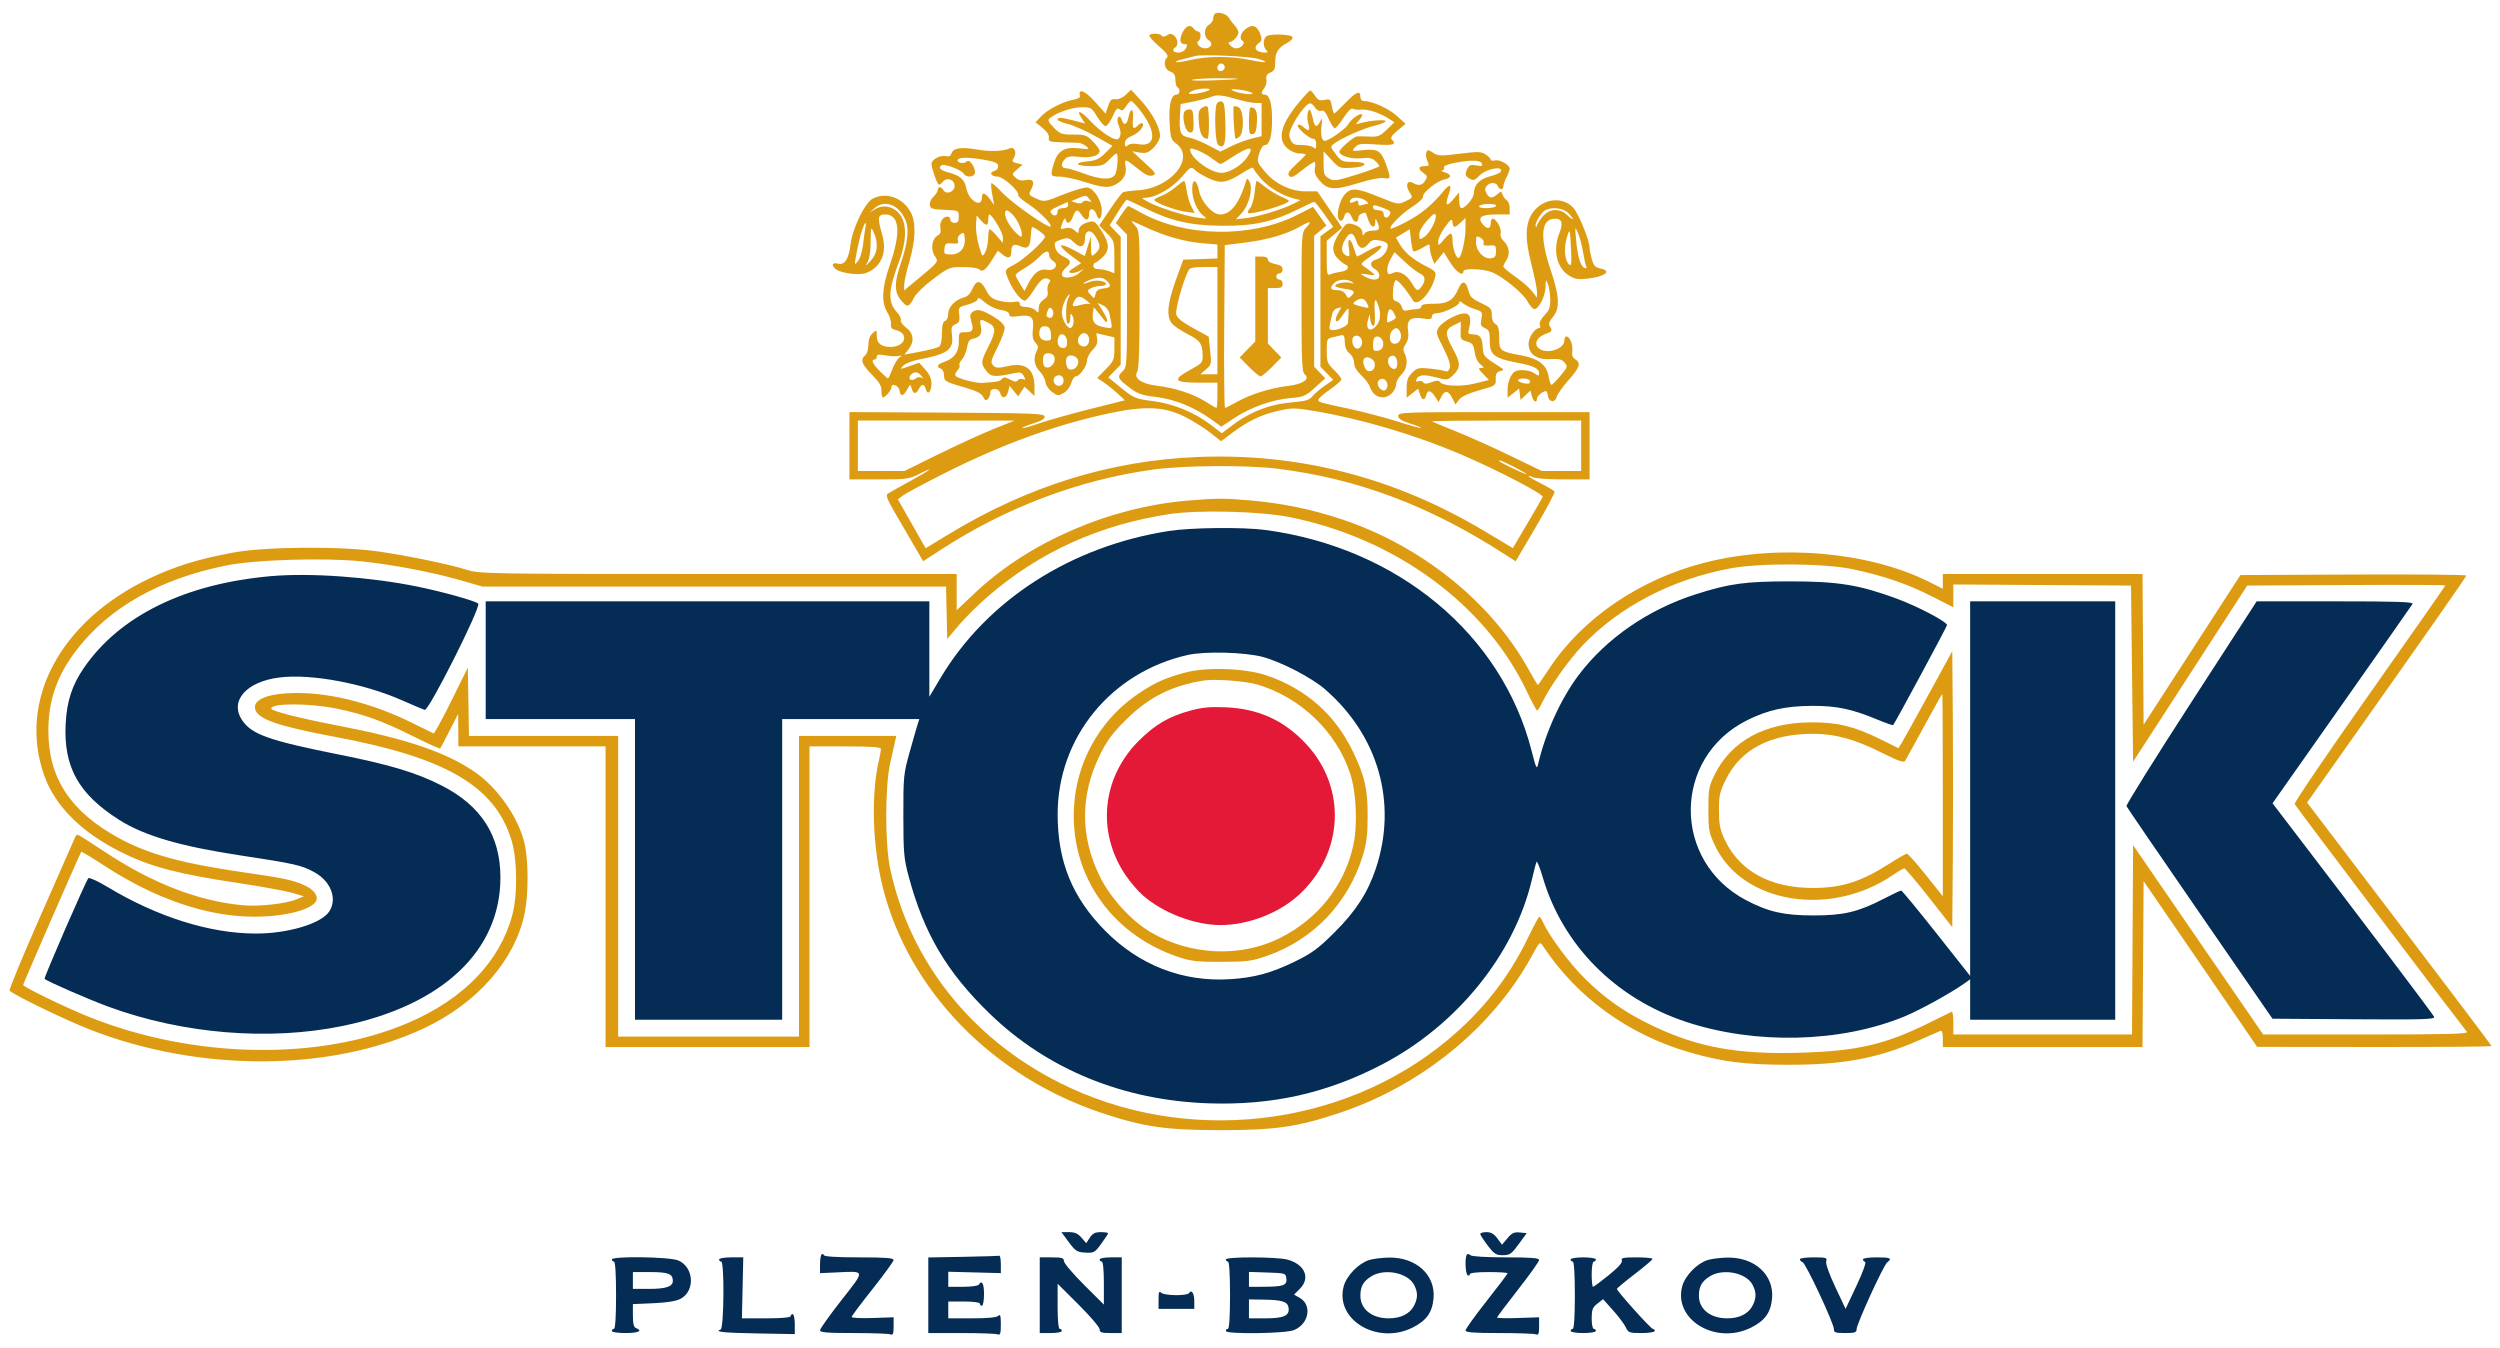
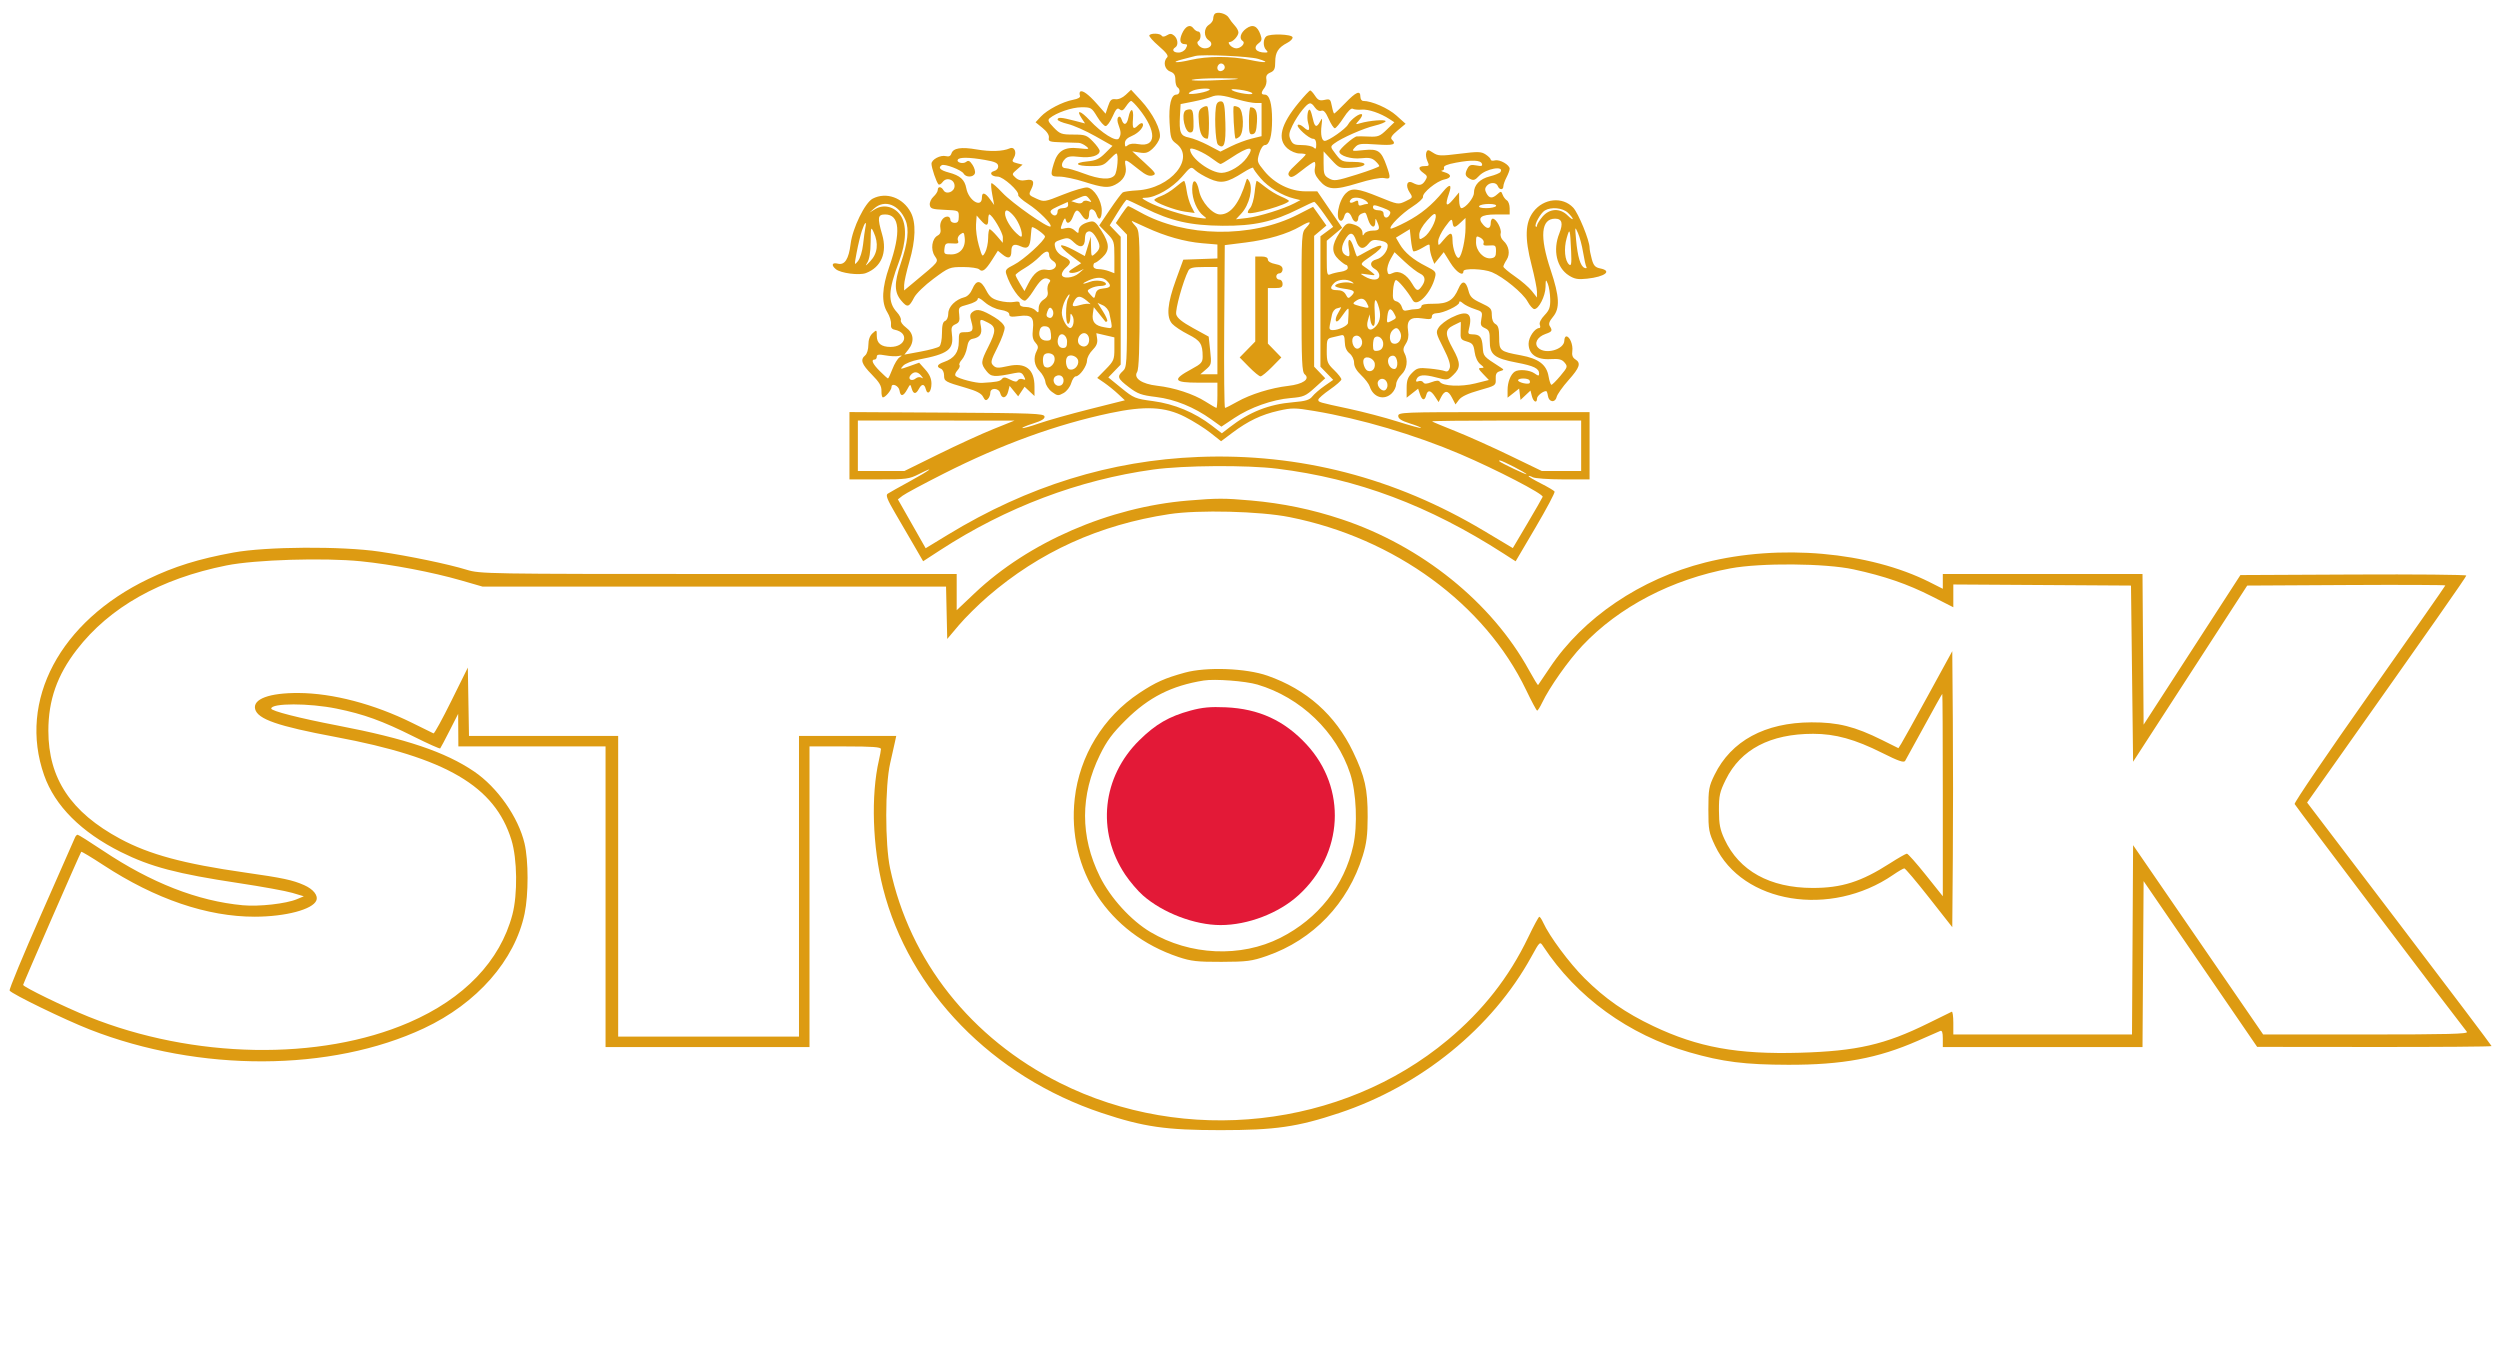
<svg xmlns="http://www.w3.org/2000/svg" width="1189" height="641" viewBox="0 0 1189 641" version="1.1">
  <path d="M 566.191 337.957 C 556.047 340.708, 549.639 344.417, 541.926 352 C 524.134 369.491, 521.392 395.384, 535.150 415.987 C 537.337 419.262, 541.123 423.699, 543.563 425.847 C 553.005 434.158, 568.199 439.965, 580.500 439.965 C 593.508 439.965, 608.189 434.332, 617.617 425.724 C 639.053 406.151, 640.691 374.902, 621.376 354.039 C 610.852 342.672, 598.711 337.090, 583 336.395 C 575.645 336.070, 571.850 336.422, 566.191 337.957" stroke="none" fill="#e31937" fill-rule="evenodd" />
  <path d="M 577.713 6.621 C 577.321 7.013, 577 8.050, 577 8.926 C 577 9.802, 576.100 11.081, 575 11.768 C 572.435 13.370, 572.406 17.612, 574.949 19.200 C 577.198 20.605, 575.969 23, 573 23 C 570.743 23, 568.489 20.434, 569.951 19.530 C 571.365 18.656, 571.291 15, 569.860 15 C 569.233 15, 568.209 14.301, 567.584 13.446 C 566.041 11.336, 563.748 12.413, 562.164 15.993 C 560.745 19.198, 561.259 21, 563.594 21 C 564.760 21, 564.846 21.420, 564 23 C 563.374 24.170, 561.906 25, 560.465 25 C 557.969 25, 557.168 23.632, 559 22.500 C 560.523 21.559, 560.194 18.406, 558.419 16.933 C 557.191 15.914, 556.419 15.882, 554.965 16.790 C 553.779 17.531, 552.871 17.600, 552.487 16.980 C 551.760 15.803, 547.323 15.669, 546.622 16.803 C 546.349 17.244, 548.382 19.549, 551.141 21.925 C 554.725 25.012, 555.848 26.552, 555.078 27.322 C 553.064 29.336, 553.842 32.990, 556.500 34 C 558.391 34.719, 559 35.673, 559 37.916 C 559 39.547, 559.450 41.160, 560 41.500 C 561.556 42.462, 561.176 45, 559.475 45 C 556.982 45, 555.784 49.977, 556.250 58.398 C 556.642 65.488, 556.951 66.489, 559.270 68.178 C 568.798 75.119, 556.800 89.676, 540.840 90.541 C 537.652 90.713, 534.577 91.144, 534.006 91.496 C 533.435 91.849, 530.680 95.529, 527.883 99.673 L 522.798 107.209 526.399 110.897 C 529.901 114.483, 530 114.795, 530 122.267 L 530 129.950 527.435 128.975 C 526.024 128.439, 523.774 128, 522.435 128 C 520.937 128, 520 127.423, 520 126.500 C 520 125.675, 520.342 125, 520.760 125 C 521.178 125, 522.753 123.857, 524.260 122.460 C 527.860 119.122, 527.754 115.850, 523.850 109.767 C 521.071 105.435, 520.396 104.935, 518.106 105.510 C 514.789 106.342, 513 107.837, 513 109.777 C 513 111.094, 512.734 111.069, 511.118 109.606 C 509.845 108.455, 508.403 108.112, 506.668 108.547 C 504.148 109.180, 504.123 109.133, 505.301 105.992 C 506.057 103.976, 506.620 103.386, 506.823 104.397 C 507.339 106.955, 509.076 106.258, 510.306 103 C 511.684 99.350, 512.467 99.257, 514.586 102.491 C 516.480 105.382, 518 104.928, 518 101.472 C 518 98.613, 520.568 99.064, 521.529 102.092 C 522.558 105.334, 524 104.200, 524 100.148 C 524 95.455, 520.367 89.635, 517.149 89.172 C 515.894 88.991, 510.765 90.485, 505.752 92.492 C 496.676 96.124, 496.620 96.133, 492.861 94.437 C 489.233 92.801, 489.137 92.633, 490.406 90.117 C 492.274 86.413, 491.455 84.959, 487.903 85.669 C 485.856 86.079, 484.357 85.728, 483.033 84.530 C 481.160 82.835, 481.174 82.754, 483.735 80.552 L 486.348 78.304 483.677 77.634 C 481.373 77.056, 481.165 76.709, 482.161 75.114 C 483.761 72.552, 482.502 69.564, 480.242 70.558 C 476.942 72.008, 471.001 72.206, 464.533 71.079 C 457.138 69.791, 453.326 70.399, 452.501 72.997 C 452.112 74.221, 451.283 74.625, 449.900 74.263 C 447.294 73.582, 442.995 75.865, 443.015 77.919 C 443.033 79.844, 445.362 86.695, 446.325 87.658 C 446.708 88.041, 447.613 87.544, 448.337 86.554 C 450.171 84.045, 454 85.327, 454 88.451 C 454 91.253, 450.014 92.776, 448.721 90.466 C 447.693 88.629, 446 88.554, 446 90.345 C 446 91.085, 445.080 92.522, 443.956 93.540 C 442.832 94.557, 442.044 96.314, 442.206 97.445 C 442.464 99.251, 443.317 99.536, 449.250 99.796 C 455.993 100.091, 456 100.094, 456 103.046 C 456 105.333, 455.549 106, 454 106 C 452.889 106, 452 105.333, 452 104.500 C 452 103.675, 451.380 103, 450.622 103 C 448.417 103, 446.724 105.776, 447.250 108.530 C 447.588 110.294, 447.190 111.363, 445.949 112.027 C 443.222 113.486, 442.489 118.571, 444.551 121.719 C 446.478 124.659, 446.979 124.025, 434.595 134.320 L 430 138.140 430 135.585 C 430 134.180, 431.125 129.148, 432.500 124.403 C 435.509 114.020, 435.735 105.852, 433.148 100.984 C 429.434 93.994, 421.503 91.137, 415.060 94.469 C 411.384 96.370, 405.481 108.470, 404.556 116 C 403.665 123.256, 401.743 126.225, 398.469 125.403 C 395.691 124.706, 395.201 126.092, 397.540 128.033 C 399.830 129.934, 408.662 131.078, 411.816 129.884 C 419.134 127.111, 422.063 120.168, 419.554 111.538 C 417.210 103.474, 417.430 102, 420.977 102 C 427.937 102, 428.623 110.433, 422.986 126.701 C 419.419 136.996, 419.113 143.829, 422.009 148.515 C 423.114 150.302, 423.901 152.812, 423.759 154.092 C 423.576 155.737, 424.085 156.535, 425.500 156.817 C 432.581 158.228, 430.926 165, 423.500 165 C 419.161 165, 417 163.274, 417 159.810 C 417 156.753, 416.959 156.727, 415 158.500 C 413.682 159.692, 413 161.580, 413 164.033 C 413 166.122, 412.342 168.301, 411.500 169 C 409.025 171.054, 409.759 173.187, 414.654 178.156 C 418.243 181.800, 419.288 183.581, 419.221 185.941 C 419.173 187.623, 419.484 189, 419.912 189 C 421.091 189, 424 185.511, 424 184.098 C 424 181.912, 427.487 183.430, 427.820 185.760 C 428.250 188.775, 429.617 188.582, 431.442 185.250 C 432.934 182.525, 432.954 182.521, 433.590 184.750 C 434.385 187.533, 435.597 187.622, 437 185 C 438.381 182.419, 439.625 182.457, 440.316 185.101 C 441.134 188.229, 443 186.391, 443 182.457 C 443 180.080, 442.104 178.032, 440.072 175.766 L 437.144 172.500 432.508 174.149 C 428.007 175.750, 427.922 175.744, 429.548 173.947 C 430.470 172.928, 433.761 171.614, 436.862 171.026 C 450.957 168.352, 453.704 166.286, 452.739 159.089 C 452.298 155.802, 452.551 155.070, 454.422 154.218 C 456.232 153.393, 456.549 152.578, 456.205 149.632 C 455.795 146.119, 455.876 146.025, 460.393 144.817 C 463.081 144.098, 465 143.004, 465 142.189 C 465 141.303, 466.229 141.872, 468.365 143.747 C 470.355 145.495, 473.418 146.971, 475.865 147.362 C 478.535 147.789, 480 148.544, 480 149.493 C 480 150.658, 480.928 150.835, 484.486 150.347 C 490.521 149.520, 491.892 150.778, 491.242 156.543 C 490.862 159.919, 491.164 161.524, 492.447 162.941 C 493.787 164.422, 493.925 165.272, 493.080 166.851 C 491.313 170.152, 491.842 173.933, 494.431 176.522 C 495.769 177.859, 497.006 180.157, 497.181 181.628 C 497.361 183.135, 498.720 185.209, 500.296 186.381 C 502.870 188.294, 503.306 188.340, 505.796 186.958 C 507.327 186.107, 508.915 184.057, 509.457 182.228 C 509.983 180.453, 510.963 179, 511.634 179 C 513.488 179, 517 174.032, 517 171.411 C 517 170.135, 518.172 167.919, 519.605 166.486 C 521.464 164.627, 522.096 163.106, 521.812 161.172 L 521.414 158.463 525.707 159.459 L 530 160.455 530 165.940 C 530 171.011, 529.692 171.738, 525.917 175.585 L 521.834 179.745 525.167 182.031 C 527 183.289, 529.960 185.681, 531.743 187.348 L 534.987 190.380 518.243 194.593 C 509.035 196.910, 498.162 199.974, 494.081 201.401 C 490.001 202.828, 486.474 203.807, 486.243 203.577 C 486.013 203.346, 488.355 202.360, 491.448 201.385 C 495.451 200.123, 496.986 199.164, 496.772 198.056 C 496.507 196.679, 491.147 196.470, 450.236 196.240 L 404 195.980 404 211.990 L 404 228 418.033 228 C 431.045 228, 432.428 227.817, 437.033 225.483 C 445.456 221.215, 442.519 223.544, 432.750 228.880 C 427.663 231.659, 422.906 234.331, 422.181 234.818 C 421.156 235.506, 421.959 237.577, 425.781 244.102 C 428.487 248.721, 432.578 255.746, 434.873 259.713 L 439.045 266.926 447.272 261.579 C 478.490 241.291, 513.109 228.205, 548.500 223.313 C 562.938 221.317, 592.973 221.114, 607.500 222.915 C 645.570 227.632, 679.610 240.402, 715.167 263.305 L 720.835 266.956 730.354 250.780 C 735.590 241.884, 739.644 234.234, 739.364 233.780 C 739.084 233.326, 736.187 231.609, 732.927 229.963 C 729.667 228.318, 727 226.737, 727 226.450 C 727 226.164, 727.870 226.395, 728.934 226.965 C 729.998 227.534, 736.523 228, 743.434 228 L 756 228 756 212 L 756 196 710.500 196 C 667.191 196, 665 196.088, 665 197.817 C 665 199.147, 666.500 200.108, 670.588 201.396 C 673.661 202.365, 676.008 203.325, 675.804 203.529 C 675.599 203.734, 670.570 202.358, 664.627 200.472 C 658.685 198.586, 648.350 195.869, 641.661 194.434 C 626.869 191.260, 627 191.299, 627 190.074 C 627 189.530, 629.458 187.378, 632.462 185.292 C 635.466 183.207, 637.941 181.026, 637.962 180.446 C 637.983 179.867, 636.425 177.866, 634.500 176 C 631.294 172.893, 631 172.121, 631 166.823 C 631 161.327, 631.137 161.008, 633.750 160.426 C 635.263 160.090, 637.175 159.638, 638 159.422 C 639.121 159.129, 639.521 159.951, 639.581 162.669 C 639.636 165.128, 640.366 166.878, 641.831 168.065 C 643.095 169.088, 644 170.957, 644 172.542 C 644 174.338, 645.148 176.346, 647.373 178.445 C 649.229 180.195, 651.058 182.608, 651.439 183.808 C 653.105 189.056, 658.356 190.644, 662 187 C 663.100 185.900, 664.008 183.987, 664.017 182.750 C 664.027 181.512, 665.152 179.440, 666.517 178.145 C 669.166 175.632, 669.780 171.326, 667.970 167.944 C 667.199 166.504, 667.357 165.385, 668.598 163.491 C 669.701 161.807, 670.071 159.826, 669.705 157.567 C 668.846 152.275, 670.681 150.575, 676.337 151.423 C 680.195 152.002, 681 151.853, 681 150.561 C 681 149.615, 681.887 148.991, 683.250 148.978 C 686.392 148.947, 694 145.349, 694 143.894 C 694 143.079, 694.566 143.184, 695.750 144.219 C 696.712 145.059, 699.228 146.302, 701.341 146.981 C 705.011 148.160, 705.154 148.366, 704.546 151.608 C 704.001 154.513, 704.245 155.154, 706.244 156.065 C 708.251 156.980, 708.573 157.838, 708.539 162.187 C 708.489 168.695, 710.658 170.432, 721.366 172.459 C 729.509 174.001, 732 175.223, 732 177.679 C 732 178.888, 731.651 178.869, 729.777 177.557 C 727.460 175.934, 722.298 175.498, 720.400 176.765 C 718.442 178.072, 717 181.781, 717 185.507 L 717 189.145 719.750 186.972 L 722.500 184.799 722.826 187.502 L 723.153 190.205 725.526 187.976 L 727.898 185.747 728.558 188.373 C 729.258 191.166, 731 191.994, 731 189.535 C 731 188.283, 733.818 186, 735.365 186 C 735.638 186, 736.005 187.008, 736.180 188.240 C 736.620 191.320, 739.602 191.721, 740.336 188.798 C 740.654 187.532, 743.183 183.950, 745.957 180.838 C 751.365 174.770, 752.047 172.671, 749.191 170.887 C 747.949 170.112, 747.509 168.891, 747.788 166.994 C 748.218 164.062, 746.579 160, 744.965 160 C 744.434 160, 744 160.874, 744 161.943 C 744 166.249, 734.935 168.793, 731.573 165.431 C 729.472 163.329, 731.132 160.199, 735.077 158.823 C 738.226 157.726, 738.461 157.277, 737.057 155.058 C 736.420 154.052, 736.878 152.746, 738.572 150.732 C 741.998 146.660, 741.730 141.073, 737.500 128.431 C 732.154 112.453, 732.882 104, 739.603 104 C 742.914 104, 743.540 106.192, 741.608 111.022 C 738.428 118.970, 740.350 127.366, 746.190 131.037 C 748.885 132.731, 750.494 133.009, 754.855 132.537 C 763.384 131.614, 766.920 128.834, 761.057 127.661 C 758.693 127.189, 757.907 126.328, 757.063 123.286 C 756.484 121.204, 756.009 118.739, 756.006 117.810 C 755.994 114.354, 750.701 101.406, 748.219 98.762 C 743.175 93.389, 734.160 94.302, 729.296 100.679 C 725.347 105.856, 725.085 113.121, 728.387 125.938 C 729.824 131.516, 730.995 137.300, 730.989 138.790 L 730.978 141.500 728.538 138.406 C 727.197 136.704, 723.602 133.592, 720.550 131.490 C 717.497 129.388, 715 127.277, 715 126.799 C 715 126.321, 715.696 124.868, 716.546 123.571 C 718.349 120.819, 717.694 116.938, 715.019 114.517 C 713.968 113.566, 713.428 112.078, 713.725 110.945 C 714.263 108.888, 711.625 104, 709.977 104 C 709.440 104, 709 104.873, 709 105.941 C 709 108.775, 707.519 109.231, 705.512 107.014 C 702.372 103.543, 704.205 102, 711.469 102 L 718 102 718 99.050 C 718 97.427, 717.404 95.740, 716.675 95.300 C 715.946 94.860, 715.036 93.651, 714.654 92.614 C 714.007 90.860, 713.831 90.843, 712.150 92.364 C 709.740 94.545, 708.298 94.426, 706.966 91.936 C 706.146 90.404, 706.168 89.502, 707.053 88.436 C 708.610 86.560, 711.631 86.596, 712.362 88.500 C 713.085 90.386, 715 90.469, 715 88.614 C 715 87.852, 715.672 85.940, 716.494 84.364 C 717.315 82.789, 717.990 80.948, 717.994 80.273 C 718.003 78.404, 713.254 75.700, 710.998 76.290 C 709.899 76.578, 709 76.415, 709 75.929 C 709 75.444, 707.912 74.333, 706.583 73.462 C 704.450 72.065, 702.989 72.025, 694.188 73.123 C 685.145 74.252, 683.966 74.208, 681.588 72.649 C 679.208 71.090, 678.907 71.079, 678.351 72.529 C 678.013 73.408, 678.237 75.224, 678.847 76.564 C 679.861 78.789, 679.742 79, 677.479 79 C 674.457 79, 674.289 80.388, 677.074 82.339 C 678.887 83.609, 678.982 84.055, 677.833 85.896 C 676.372 88.235, 674.826 88.512, 671.919 86.957 C 669.185 85.494, 668.276 88.247, 670.416 91.512 C 672.024 93.966, 671.992 94.036, 668.514 95.695 C 665.012 97.365, 664.885 97.344, 655.937 93.691 C 645.670 89.499, 642.815 89.185, 640.057 91.943 C 636.462 95.538, 634.864 105, 637.852 105 C 638.355 105, 639.002 104.100, 639.290 103 C 640.016 100.224, 641.860 100.501, 643.023 103.560 C 643.991 106.105, 646 106.097, 646 103.548 C 646 102.814, 646.739 101.930, 647.643 101.583 C 649.591 100.836, 649.477 100.729, 650.676 104.438 C 651.863 108.111, 653.976 108.980, 654.070 105.833 C 654.136 103.638, 654.191 103.618, 655 105.500 C 656.472 108.925, 656.101 109.667, 652.912 109.667 C 651.214 109.667, 649.421 110.304, 648.927 111.083 C 648.185 112.256, 648.028 112.220, 648.015 110.872 C 647.996 108.837, 646.251 107.352, 642.887 106.508 C 640.603 105.934, 639.901 106.434, 637.142 110.599 C 633.223 116.516, 633.111 120.095, 636.740 123.460 C 638.247 124.857, 639.822 126, 640.240 126 C 640.658 126, 641 126.626, 641 127.391 C 641 128.199, 639.639 128.973, 637.750 129.238 C 635.962 129.490, 633.712 130.037, 632.750 130.455 C 631.162 131.144, 631 130.439, 631 122.857 L 631 114.500 634.665 111.423 L 638.330 108.346 632.415 99.673 L 626.500 91 620.946 91 C 613.698 91, 606.222 87.328, 601.341 81.371 C 597.827 77.083, 597.744 76.798, 598.892 72.966 C 599.583 70.659, 600.701 69, 601.565 69 C 603.773 69, 605 64.714, 605 57 C 605 49.241, 603.772 45, 601.525 45 C 599.672 45, 599.634 44.066, 601.393 41.749 C 602.124 40.786, 602.531 38.986, 602.298 37.749 C 601.990 36.119, 602.510 35.225, 604.187 34.500 C 606.064 33.689, 606.500 32.730, 606.500 29.414 C 606.500 24.872, 607.945 22.597, 612.241 20.375 C 613.829 19.554, 614.948 18.347, 614.729 17.691 C 614.244 16.241, 604.048 15.912, 602.250 17.288 C 600.662 18.504, 600.633 22.233, 602.200 23.800 C 603.133 24.733, 603.040 25, 601.782 25 C 597.258 25, 595.695 22.675, 598.727 20.457 C 600.113 19.444, 600.261 18.652, 599.477 16.451 C 597.984 12.259, 595.778 11.332, 592.675 13.595 C 589.982 15.559, 589.206 18.391, 591.049 19.530 C 592.511 20.434, 590.257 23, 588 23 C 587.035 23, 585.685 22.325, 585 21.500 C 584.232 20.574, 584.158 20, 584.806 20 C 586.334 20, 589 17.093, 589 15.429 C 589 14.643, 588.212 13.173, 587.250 12.162 C 586.288 11.151, 585.005 9.464, 584.399 8.412 C 583.280 6.468, 579.010 5.324, 577.713 6.621 M 568.500 26.628 C 567.400 26.916, 564.767 27.597, 562.649 28.142 C 556.201 29.799, 559.265 30.149, 566.105 28.537 C 574.202 26.628, 585.517 26.615, 594.431 28.503 C 602.050 30.117, 604.406 29.811, 598.344 27.994 C 594.262 26.771, 571.870 25.746, 568.500 26.628 M 579.688 30.646 C 578.314 32.020, 579.026 34.142, 580.750 33.810 C 581.712 33.624, 582.500 32.841, 582.500 32.070 C 582.500 30.491, 580.736 29.598, 579.688 30.646 M 567 37.915 C 565.625 38.309, 569.675 38.463, 576 38.257 C 591.131 37.766, 593.164 37.236, 580 37.216 C 574.225 37.207, 568.375 37.522, 567 37.915 M 568.500 42.713 C 567.400 42.978, 566.050 43.647, 565.500 44.200 C 564.317 45.390, 572.639 44.267, 575 42.918 C 576.647 41.977, 572.151 41.835, 568.500 42.713 M 586.096 42.986 C 588.449 44.373, 596.739 45.494, 595.500 44.257 C 594.950 43.708, 592.250 42.986, 589.500 42.652 C 586.167 42.247, 585.032 42.358, 586.096 42.986 M 513.700 43.633 C 513.391 43.942, 513.359 44.771, 513.629 45.475 C 513.950 46.312, 512.821 46.999, 510.365 47.459 C 505.328 48.404, 498.067 52.194, 495.005 55.477 L 492.509 58.151 495.845 60.873 C 497.999 62.632, 499.060 64.287, 498.840 65.548 C 498.534 67.304, 499.153 67.519, 505 67.687 C 508.575 67.790, 512.201 67.902, 513.059 67.937 C 513.916 67.972, 515.491 68.700, 516.559 69.556 C 518.356 70.997, 518.089 71.067, 512.945 70.508 C 506.188 69.774, 502.989 71.756, 501.179 77.798 C 499.432 83.628, 499.599 84, 503.962 84 C 506.141 84, 511.428 85.119, 515.712 86.487 C 524.392 89.259, 527.116 89.520, 530.316 87.883 C 534.263 85.864, 536.009 82.813, 535.338 79.105 C 534.631 75.201, 534.983 75.290, 541.750 80.722 C 544.873 83.229, 546.567 83.955, 548.133 83.458 C 550.076 82.841, 549.741 82.298, 544.383 77.379 L 538.500 71.977 542.029 72.558 C 544.885 73.029, 546.068 72.666, 548.238 70.655 C 549.713 69.289, 551.212 67.002, 551.571 65.573 C 552.454 62.056, 548.331 53.897, 542.489 47.602 L 537.945 42.703 535.396 45.098 C 533.862 46.539, 531.921 47.371, 530.521 47.187 C 528.627 46.939, 527.973 47.553, 527.007 50.479 L 525.820 54.077 521.808 49.519 C 517.671 44.819, 514.683 42.650, 513.700 43.633 M 617.763 48.726 C 609.051 59.207, 607.303 66.284, 612.356 70.630 C 613.906 71.963, 616.400 73, 618.056 73 C 619.675 73, 621 73.216, 621 73.479 C 621 73.743, 618.971 75.829, 616.491 78.116 C 612.955 81.374, 612.224 82.565, 613.107 83.629 C 614.025 84.735, 615.158 84.248, 619.247 80.993 C 622.005 78.797, 624.641 77, 625.106 77 C 625.570 77, 625.696 78.268, 625.386 79.818 C 624.964 81.932, 625.476 83.412, 627.438 85.744 C 631.343 90.385, 634.477 90.625, 645.747 87.149 C 651.597 85.345, 656.601 84.359, 658.250 84.687 C 661.431 85.319, 661.543 84.791, 659.474 78.925 C 656.923 71.697, 655.450 70.676, 648.594 71.388 C 642.792 71.991, 642.719 71.968, 644.448 70.057 C 646.018 68.323, 647.118 68.176, 654.604 68.705 C 662.766 69.281, 664.363 68.763, 661.930 66.330 C 661.171 65.571, 661.968 64.334, 664.680 62.065 L 668.500 58.870 664.122 54.936 C 660.235 51.443, 652.391 48, 648.318 48 C 647.593 48, 647 47.100, 647 46 C 647 42.800, 644.973 43.646, 639.813 49 C 637.162 51.750, 634.790 54, 634.542 54 C 634.294 54, 633.791 52.401, 633.424 50.447 C 632.809 47.170, 632.539 46.942, 629.944 47.512 C 627.657 48.015, 626.817 47.651, 625.451 45.565 C 624.526 44.154, 623.484 43.006, 623.135 43.014 C 622.786 43.022, 620.369 45.592, 617.763 48.726 M 576 46.085 C 574.625 46.656, 570.800 47.658, 567.500 48.311 L 561.500 49.500 561.191 54.947 C 560.732 63.031, 561.399 64.665, 565.467 65.428 C 567.384 65.787, 571.532 67.439, 574.686 69.098 L 580.420 72.114 585.460 69.602 C 588.232 68.221, 592.638 66.567, 595.250 65.927 L 600 64.763 600 56.881 L 600 49 597.250 48.988 C 595.737 48.982, 592.025 48.264, 589 47.393 C 581.186 45.143, 578.838 44.907, 576 46.085 M 535.548 50.567 C 534.238 52.566, 533.566 52.884, 532.507 52.006 C 531.423 51.106, 530.740 51.800, 529.130 55.439 C 528.020 57.947, 526.525 59.986, 525.806 59.968 C 525.088 59.951, 523.280 57.926, 521.788 55.468 C 519.180 51.169, 518.896 51.001, 514.288 51.022 C 509.829 51.042, 502.385 53.606, 499.265 56.195 C 498.166 57.107, 498.519 57.940, 501.153 60.658 C 504.130 63.729, 504.888 64, 510.500 64 C 516.096 64, 516.875 64.276, 519.804 67.298 C 521.562 69.111, 523 71.120, 523 71.762 C 523 74.007, 518.816 75.254, 513.415 74.619 C 509.345 74.141, 507.785 74.358, 506.572 75.571 C 504.432 77.711, 504.592 80, 506.881 80 C 507.915 80, 511.751 81.125, 515.404 82.500 C 523.134 85.410, 528.179 85.697, 530.128 83.339 C 531.434 81.758, 532.120 73.006, 530.937 73.002 C 530.627 73.001, 529.081 74.350, 527.500 76 C 524.959 78.653, 523.960 79, 518.872 79 C 511.608 79, 510.360 77.412, 517.114 76.763 C 521.220 76.369, 522.852 75.615, 525.643 72.824 L 529.094 69.372 520.919 64.755 C 516.423 62.216, 510.552 59.612, 507.872 58.969 C 505.192 58.326, 503 57.395, 503 56.900 C 503 55.669, 504.666 55.767, 510.805 57.359 L 516.046 58.719 514.443 56.273 C 511.618 51.960, 513.870 52.514, 518.253 57.209 C 523.960 63.322, 530.955 67.679, 532.116 65.846 C 533.244 64.067, 533.211 62.686, 531.963 59.402 C 531.317 57.704, 531.280 56.320, 531.864 55.736 C 532.447 55.153, 533.053 55.592, 533.468 56.899 C 534.428 59.924, 535.953 59.484, 536.654 55.979 C 537.658 50.960, 539.261 51.247, 538.854 56.372 C 538.464 61.269, 538.955 61.903, 541.310 59.548 C 542.108 58.749, 543.025 58.358, 543.346 58.679 C 544.528 59.861, 541.740 63.211, 538.420 64.598 C 536.059 65.584, 535 66.680, 535 68.136 C 535 69.847, 535.269 70.022, 536.424 69.063 C 537.315 68.324, 539.192 68.133, 541.435 68.554 C 550.092 70.178, 550.205 62.362, 541.678 51.750 C 540.021 49.688, 538.342 48, 537.948 48 C 537.553 48, 536.473 49.155, 535.548 50.567 M 578.626 49.533 C 577.422 52.669, 577.935 67.701, 579.284 68.820 C 582.183 71.227, 583.083 68.559, 582.788 58.429 C 582.550 50.228, 582.221 48.470, 580.876 48.212 C 579.983 48.042, 578.970 48.636, 578.626 49.533 M 619.470 52.218 C 617.981 53.988, 615.835 57.345, 614.702 59.677 C 612.995 63.190, 612.840 64.354, 613.799 66.459 C 614.779 68.610, 615.621 69, 619.279 69 C 621.655 69, 624.140 69.540, 624.800 70.200 C 625.733 71.133, 626 70.800, 626 68.700 C 626 66.979, 625.462 66, 624.516 66 C 622.531 66, 616.302 60.365, 617.245 59.422 C 617.653 59.013, 618.893 59.498, 620 60.500 C 622.542 62.801, 623.194 62.168, 622.128 58.434 C 621.292 55.504, 622.159 50.799, 623.210 52.566 C 623.515 53.080, 624.078 54.962, 624.462 56.750 C 625.281 60.569, 626.249 60.853, 627.869 57.750 C 628.894 55.786, 628.977 56.030, 628.523 59.671 C 627.983 63.995, 628.607 67, 630.045 67 C 631.890 67, 639.952 61.353, 641.101 59.257 C 642.485 56.732, 646.870 53.537, 647.747 54.414 C 648.063 54.730, 647.461 55.961, 646.411 57.151 C 644.505 59.308, 644.507 59.312, 647 58.583 C 651.342 57.313, 659 56.709, 659 57.636 C 659 58.126, 656.661 59.082, 653.803 59.761 C 648.403 61.044, 637.939 65.669, 634.545 68.273 C 632.626 69.745, 632.641 69.841, 635.346 73.387 C 637.927 76.770, 638.454 77, 643.634 77 C 651.266 77, 650.450 79.388, 642.677 79.800 C 637.187 80.090, 636.896 79.974, 633.256 76.039 L 629.500 71.979 629.500 77.695 C 629.500 82.806, 629.775 83.566, 632.096 84.874 C 634.478 86.217, 635.570 86.063, 645.346 83.001 C 651.206 81.166, 656 79.360, 656 78.987 C 656 78.615, 655.111 77.505, 654.025 76.522 C 652.490 75.133, 650.987 74.854, 647.289 75.271 C 642.609 75.798, 637 74.058, 637 72.078 C 637 70.908, 643.753 65.034, 645.285 64.871 C 645.953 64.800, 648.619 64.840, 651.208 64.960 C 655.381 65.153, 656.328 64.778, 659.536 61.663 L 663.155 58.148 660.827 56.625 C 656.543 53.822, 650.778 51.866, 647.610 52.139 C 645.884 52.288, 643.961 52.094, 643.337 51.709 C 642.651 51.284, 640.939 52.978, 638.998 56.004 C 637.234 58.752, 635.363 61, 634.840 61 C 634.316 61, 633 58.994, 631.916 56.542 C 630.497 53.336, 629.513 52.250, 628.408 52.674 C 627.487 53.027, 626.275 52.409, 625.380 51.131 C 623.391 48.292, 622.660 48.426, 619.470 52.218 M 571.510 51.369 C 570.044 52.441, 569.811 53.703, 570.203 58.429 C 570.635 63.643, 571.863 65.936, 574.250 65.985 C 575.295 66.006, 575.196 51.239, 574.147 50.591 C 573.678 50.301, 572.492 50.651, 571.510 51.369 M 586.767 50.566 C 586.242 51.091, 587.015 65.224, 587.605 65.893 C 587.796 66.108, 588.638 65.716, 589.476 65.020 C 591.851 63.049, 591.588 52.385, 589.131 51.070 C 588.104 50.520, 587.040 50.293, 586.767 50.566 M 594 57.573 C 594 63.294, 594.227 64.103, 595.750 63.814 C 597.111 63.555, 597.568 62.281, 597.808 58.085 C 598.096 53.021, 597.251 51.066, 594.750 51.015 C 594.337 51.007, 594 53.958, 594 57.573 M 563.667 52.667 C 561.697 54.637, 563.582 63, 565.997 63 C 567.483 63, 567.740 62.136, 567.630 57.502 C 567.528 53.208, 567.153 52.003, 565.917 52.002 C 565.046 52.001, 564.033 52.300, 563.667 52.667 M 566 71.022 C 566 75.079, 575.841 82.366, 581.118 82.216 C 584.783 82.112, 590.330 78.749, 592.982 75.025 C 597.134 69.194, 594.214 69.263, 585.320 75.207 C 583.021 76.743, 580.853 78, 580.503 78 C 580.153 78, 578.410 76.889, 576.629 75.531 C 572.483 72.368, 566 69.618, 566 71.022 M 455.565 75.895 C 454.709 77.279, 458.088 78.172, 459.560 76.950 C 460.549 76.129, 461.273 76.487, 462.543 78.425 C 463.465 79.833, 463.960 81.663, 463.641 82.492 C 462.902 84.420, 459.351 84.450, 458.281 82.537 C 457.335 80.847, 449.222 77.745, 447.894 78.566 C 445.991 79.742, 447.171 80.969, 451.250 82.054 C 456.648 83.492, 458.803 85.432, 459.576 89.553 C 460.687 95.476, 467 99.207, 467 93.941 C 467 91.215, 468.489 91.527, 470.833 94.746 L 472.834 97.492 471.916 92.580 C 471.411 89.879, 471.232 87.435, 471.518 87.149 C 471.803 86.863, 474.166 88.913, 476.768 91.704 C 481.361 96.629, 498.619 108.714, 499.624 107.709 C 500.544 106.790, 493.998 100.207, 488.932 96.957 C 486.176 95.188, 484.070 93.290, 484.253 92.740 C 484.843 90.971, 477.081 84, 474.520 84 C 471.427 84, 470.177 82.028, 472.830 81.334 C 474.021 81.023, 474.804 80.044, 474.723 78.968 C 474.614 77.532, 473.252 76.901, 468.460 76.066 C 460.986 74.765, 456.302 74.703, 455.565 75.895 M 692.412 77.371 C 688.332 78.128, 686.462 78.912, 686.745 79.750 C 686.977 80.438, 686.567 81.045, 685.833 81.100 C 685.100 81.155, 685.592 81.504, 686.926 81.877 C 690.519 82.881, 690.518 84.646, 686.923 85.365 C 683.312 86.088, 676.360 91.760, 676.782 93.640 C 676.937 94.332, 674.672 96.428, 671.747 98.299 C 666.578 101.605, 660.442 107.776, 661.385 108.719 C 661.643 108.976, 665.002 107.531, 668.852 105.509 C 675.851 101.830, 681.150 97.469, 686.328 91.124 C 689.549 87.177, 690.692 87.576, 689.116 92.098 C 687.150 97.736, 687.824 98.773, 691 95 L 693.946 91.500 693.973 95.250 C 693.988 97.313, 694.470 99, 695.045 99 C 696.977 99, 701 94.114, 701 91.768 C 701 87.980, 703.779 85.085, 708.574 83.877 C 711.027 83.259, 713.296 82.329, 713.617 81.810 C 715.613 78.581, 706.652 80.193, 703.460 83.638 C 701.519 85.732, 700.797 85.962, 699.069 85.037 C 696.751 83.796, 696.533 82.742, 698.020 79.963 C 698.819 78.470, 699.713 78.193, 702.154 78.681 C 704.559 79.162, 705.163 78.984, 704.807 77.902 C 704.220 76.117, 700.126 75.941, 692.412 77.371 M 562.064 84.154 C 557.559 89.383, 549.696 93.935, 545 94.032 C 542.659 94.081, 542.722 94.207, 546 96.017 C 550.720 98.624, 563.353 102.647, 569.500 103.500 C 574.196 104.153, 574.371 104.100, 572.380 102.632 C 569.354 100.401, 567 94.881, 567 90.016 C 567 84.572, 569.159 85.097, 570.290 90.817 C 571.320 96.025, 576.664 102, 580.291 102 C 585.346 102, 589.445 96.709, 592.664 86.028 C 593.055 84.732, 593.219 84.732, 594.038 86.028 C 596.130 89.335, 594.243 97.366, 590.401 101.512 L 587.821 104.296 593.182 103.666 C 598.758 103.011, 610.580 99.336, 615.600 96.697 L 618.500 95.172 615.500 94.443 C 609.838 93.067, 603.221 89.076, 599.612 84.860 C 597.625 82.539, 596 80.281, 596 79.842 C 596 79.403, 593.906 80.372, 591.347 81.995 C 583.529 86.953, 580.830 87.461, 575.302 85.016 C 572.675 83.853, 569.607 82.040, 568.484 80.985 C 566.459 79.082, 566.412 79.105, 562.064 84.154 M 559.012 89.062 C 557.094 90.701, 554.057 92.573, 552.262 93.222 C 550.468 93.871, 549 94.706, 549 95.078 C 549 96.262, 558.768 100.006, 563.574 100.665 L 568.207 101.300 566.587 98.167 C 565.695 96.444, 564.688 93.002, 564.347 90.517 C 564.007 88.033, 563.452 86.018, 563.114 86.041 C 562.776 86.063, 560.931 87.423, 559.012 89.062 M 596.702 91.603 C 596.383 94.685, 595.420 97.984, 594.559 98.934 C 593.699 99.885, 593.250 100.917, 593.561 101.228 C 594.755 102.422, 613 97.106, 613 95.564 C 613 95.269, 611.313 94.325, 609.250 93.468 C 607.188 92.611, 603.839 90.580, 601.809 88.955 C 599.778 87.330, 597.929 86, 597.699 86 C 597.468 86, 597.020 88.521, 596.702 91.603 M 512.500 94.384 L 509.500 95.678 511.875 96.446 C 513.360 96.926, 514.514 96.786, 514.955 96.073 C 515.365 95.410, 516.464 95.234, 517.580 95.653 C 519.279 96.291, 519.342 96.180, 518.128 94.687 C 516.516 92.706, 516.405 92.700, 512.500 94.384 M 642.667 94.667 C 641.218 96.115, 642.113 97.010, 644 96 C 645.623 95.132, 646 95.240, 646 96.572 C 646 97.658, 646.535 98.009, 647.582 97.607 C 648.452 97.273, 649.689 96.986, 650.332 96.968 C 650.974 96.951, 650.626 96.276, 649.559 95.468 C 647.542 93.942, 643.823 93.510, 642.667 94.667 M 531.532 101.080 L 527.779 107.160 530.389 109.885 L 533 112.609 533 143.007 L 533 173.405 530.059 176.452 L 527.118 179.500 533.309 184.542 C 539.226 189.361, 539.895 189.636, 548.444 190.773 C 558.456 192.104, 568.209 196.169, 576.308 202.385 L 581.117 206.076 584.808 203.218 C 594.247 195.911, 603.451 192.277, 614.987 191.300 C 620.990 190.792, 622.809 190.241, 624.162 188.522 C 625.090 187.342, 627.700 185.094, 629.963 183.526 L 634.077 180.675 631.038 177.540 L 628 174.405 628 143.390 L 628 112.376 631.028 110.137 L 634.056 107.898 629.883 101.949 C 627.588 98.677, 625.412 96, 625.048 96 C 624.683 96, 621.329 97.538, 617.593 99.417 C 605.584 105.459, 596.355 107.495, 581.500 107.377 C 566.174 107.256, 556.961 105.167, 544.463 98.979 C 540.042 96.791, 536.169 95, 535.855 95 C 535.541 95, 533.596 97.736, 531.532 101.080 M 503.183 98.151 C 499.648 99.775, 499.080 100.391, 500.046 101.556 C 501.395 103.181, 503 102.575, 503 100.441 C 503 99.571, 503.990 99, 505.500 99 C 507.056 99, 508 98.433, 508 97.500 C 508 96.675, 507.887 96.038, 507.750 96.084 C 507.613 96.131, 505.557 97.061, 503.183 98.151 M 415.861 99.059 L 413.500 101.119 416.246 99.447 C 420.239 97.016, 425.307 98.219, 428.208 102.288 C 431.369 106.719, 431.122 115.088, 427.553 124.500 C 422.389 138.119, 422.163 143.726, 426.586 148.498 C 427.874 149.888, 428.707 151.601, 428.437 152.304 C 428.167 153.008, 429.308 154.591, 430.973 155.822 C 434.573 158.484, 434.992 162.469, 432.063 166.193 L 430.126 168.655 437.813 167.231 C 442.041 166.447, 446.063 165.344, 446.750 164.780 C 447.462 164.196, 448 161.488, 448 158.485 C 448 154.722, 448.429 153.049, 449.500 152.638 C 450.366 152.306, 451 150.812, 451 149.104 C 451 145.895, 454.448 142.428, 458.698 141.361 C 460.153 140.996, 461.618 139.456, 462.485 137.383 C 464.351 132.916, 466.504 133.108, 468.980 137.962 C 470.611 141.158, 471.810 142.141, 475.185 143.050 C 477.486 143.669, 480.636 143.923, 482.184 143.613 C 484.254 143.199, 485 143.441, 485 144.525 C 485 145.489, 486.014 146, 487.929 146 C 489.539 146, 491.564 146.707, 492.429 147.571 C 493.857 149, 494 148.911, 494 146.594 C 494 145.021, 494.902 143.455, 496.357 142.502 C 498.090 141.366, 498.589 140.299, 498.240 138.473 C 497.978 137.106, 498.279 135.369, 498.908 134.611 C 499.792 133.546, 499.677 133.090, 498.399 132.600 C 496.301 131.795, 494.753 133.098, 491.280 138.596 C 489.751 141.016, 488.016 142.997, 487.424 142.998 C 485.154 143.002, 480.378 136.148, 478.574 130.297 C 477.999 128.431, 478.552 127.766, 482.198 125.945 C 486.702 123.694, 497 114.341, 497 112.500 C 497 111.619, 492.028 107.987, 490.846 108.005 C 490.656 108.008, 490.391 109.894, 490.259 112.196 C 489.951 117.535, 488.826 118.697, 485.452 117.160 C 482.267 115.709, 481 116.375, 481 119.500 C 481 122.786, 479.628 123.329, 476.900 121.120 L 474.592 119.251 471.894 123.506 C 468.712 128.524, 467.229 129.629, 465.713 128.113 C 465.101 127.501, 461.651 127, 458.047 127 C 451.660 127, 451.304 127.141, 443.997 132.563 C 439.823 135.660, 435.729 139.620, 434.759 141.498 C 432.312 146.239, 431.531 146.420, 428.591 142.926 C 425.287 138.999, 425.235 134.600, 428.383 125.344 C 431.769 115.389, 432.476 109.075, 430.684 104.786 C 427.566 97.324, 420.832 94.723, 415.861 99.059 M 653 98.548 C 653 99.430, 653.981 100, 655.500 100 C 657.010 100, 658 100.571, 658 101.441 C 658 103.739, 659.808 104.227, 660.883 102.219 C 661.728 100.639, 661.245 100.152, 657.433 98.739 C 653.645 97.335, 653 97.307, 653 98.548 M 703.500 98 C 703.127 98.603, 704.470 99, 706.882 99 C 709.082 99, 711.160 98.550, 711.500 98 C 711.873 97.397, 710.530 97, 708.118 97 C 705.918 97, 703.840 97.450, 703.500 98 M 533.359 102.033 L 530.690 106.067 533.345 108.838 L 536 111.609 536 143.150 C 536 173.420, 535.919 174.763, 534 176.500 C 531.148 179.081, 531.516 180.045, 536.926 184.162 C 541.085 187.327, 542.836 187.957, 549.838 188.803 C 558.723 189.878, 567.974 193.638, 576.111 199.484 L 580.893 202.920 587.001 198.841 C 594.587 193.775, 605.101 190.043, 613.854 189.309 C 620.005 188.793, 620.913 188.402, 625.410 184.331 L 630.290 179.912 627.645 177.151 L 625 174.391 625 143.284 L 625 112.178 627.919 109.722 L 630.838 107.266 627.669 102.817 L 624.500 98.368 617.211 102.086 C 595.080 113.374, 563.568 112.891, 542.265 100.937 C 539.386 99.322, 536.805 98, 536.529 98 C 536.254 98, 534.827 99.815, 533.359 102.033 M 734.750 100.080 C 732.747 101.247, 729.565 106.898, 730.426 107.760 C 730.742 108.075, 731 107.843, 731 107.243 C 731 106.644, 732.165 104.769, 733.589 103.077 C 736.935 99.101, 741.931 98.841, 745.545 102.455 C 746.895 103.805, 748 104.558, 748 104.129 C 748 103.700, 746.958 102.370, 745.686 101.174 C 743.195 98.834, 737.813 98.296, 734.750 100.080 M 478 101.550 C 478 103.882, 480.490 108.201, 483.405 110.924 C 485.452 112.837, 486 113.009, 486 111.739 C 486 109.104, 484.011 104.654, 481.759 102.250 C 479.295 99.620, 478 99.378, 478 101.550 M 678.750 104.853 C 676.428 107.424, 675 110.003, 675 111.625 C 675 114.104, 675.120 114.166, 677.250 112.794 C 679.901 111.085, 683.292 104.742, 682.826 102.363 C 682.579 101.104, 681.588 101.709, 678.750 104.853 M 470 104.500 C 470 107.594, 469.026 107.663, 466.472 104.750 L 464.500 102.500 464.191 106.790 C 464.020 109.149, 464.625 113.638, 465.534 116.766 C 467.161 122.360, 467.210 122.412, 468.558 119.976 C 469.312 118.614, 469.945 115.588, 469.965 113.250 C 469.984 110.912, 470.305 109, 470.677 109 C 471.050 109, 472.606 110.463, 474.137 112.250 L 476.919 115.500 476.959 112.900 C 476.995 110.645, 471.867 102, 470.494 102 C 470.222 102, 470 103.125, 470 104.500 M 687.250 107.965 C 685.462 110.401, 684 113.465, 684 114.774 C 684 117.101, 684.058 117.085, 686.589 114.077 C 689.883 110.162, 690.797 110.199, 690.814 114.250 C 690.831 118.262, 692.687 123.311, 693.875 122.577 C 695.223 121.744, 697 113.670, 697 108.383 L 697 103.651 694.686 105.826 C 691.778 108.557, 691.218 108.548, 690.820 105.768 C 690.535 103.781, 690.142 104.023, 687.250 107.965 M 539.750 107.177 C 541.987 109.615, 542 109.811, 542 142.328 C 542 165.980, 541.669 175.557, 540.803 176.944 C 538.988 179.851, 543.055 182.635, 550.319 183.457 C 558.461 184.378, 567.626 187.374, 573.285 190.964 C 575.916 192.634, 578.279 194, 578.535 194 C 578.791 194, 579 191.300, 579 188 L 579 182 570.059 182 C 558.025 182, 557.311 180.601, 566.750 175.512 C 571.349 173.033, 571.998 172.299, 571.986 169.591 C 571.960 163.568, 570.935 161.996, 565.120 159.058 C 562.029 157.496, 558.600 155.221, 557.500 154.002 C 554.608 150.797, 555.161 144.368, 559.307 133 L 562.772 123.500 570.886 123.210 L 579 122.919 579 119.606 L 579 116.293 571.702 115.677 C 563.553 114.988, 554.157 112.347, 545.361 108.274 C 542.138 106.781, 539.050 105.372, 538.500 105.143 C 537.950 104.913, 538.513 105.829, 539.750 107.177 M 618.500 107.648 C 612.206 111.297, 602.971 114.014, 592.316 115.352 L 582.500 116.584 582.238 155.292 C 582.094 176.581, 582.265 194, 582.617 194 C 582.969 194, 585.561 192.693, 588.378 191.096 C 594.682 187.521, 604.484 184.469, 612.676 183.529 C 619.729 182.720, 623.229 180.264, 620.525 178.021 C 619.215 176.933, 619 172.105, 619 143.692 C 619 111.139, 619.033 110.593, 621.171 108.318 C 624.162 105.134, 623.237 104.902, 618.500 107.648 M 409.913 109.750 C 409.230 111.813, 408.122 116.410, 407.452 119.966 C 406.261 126.279, 406.275 126.378, 408.047 124.190 C 409.069 122.929, 410.134 119.444, 410.484 116.224 C 410.826 113.076, 411.315 109.487, 411.572 108.250 C 412.308 104.696, 411.278 105.628, 409.913 109.750 M 414.081 115.027 C 414.027 120.086, 413.479 123.366, 412.410 125.027 C 411.284 126.780, 411.721 126.549, 413.910 124.234 C 417.382 120.565, 417.949 115.771, 415.536 110.500 C 414.222 107.630, 414.159 107.827, 414.081 115.027 M 749.582 114 C 750.320 122.165, 751.667 126.658, 753.600 127.400 C 754.446 127.725, 754.839 127.548, 754.498 126.996 C 754.164 126.457, 753.463 123.358, 752.940 120.109 C 752.417 116.861, 751.315 112.695, 750.492 110.852 C 749.018 107.551, 749.004 107.599, 749.582 114 M 667.202 111.016 L 663.904 113.029 665.702 116.117 C 668.027 120.110, 672.063 123.491, 678.235 126.619 C 682.742 128.903, 683.126 129.368, 682.524 131.814 C 680.681 139.306, 673.916 146.366, 671.935 142.864 C 669.556 138.658, 664.749 132.917, 663.855 133.215 C 663.285 133.405, 662.687 135.646, 662.526 138.194 C 662.281 142.090, 662.546 142.910, 664.191 143.340 C 665.268 143.621, 666.402 144.821, 666.712 146.006 C 667.134 147.622, 667.804 148.019, 669.388 147.594 C 670.549 147.282, 672.513 147.021, 673.750 147.014 C 674.987 147.006, 676 146.422, 676 145.715 C 676 144.810, 677.741 144.440, 681.893 144.465 C 688.565 144.505, 691.296 142.817, 693.680 137.181 C 695.405 133.105, 697.208 133.495, 698.396 138.200 C 699.145 141.167, 700.128 142.138, 704.396 144.124 C 709.032 146.282, 709.500 146.804, 709.500 149.817 C 709.500 151.936, 710.132 153.490, 711.250 154.117 C 712.580 154.864, 713 156.398, 713 160.515 C 713 166.865, 713.350 167.153, 723.325 168.994 C 731.786 170.557, 735.558 173.426, 736.503 179.017 C 736.873 181.208, 737.491 183, 737.876 183 C 738.261 183, 740.191 181.068, 742.165 178.707 C 745.547 174.661, 745.660 174.301, 744.127 172.457 C 742.830 170.897, 741.474 170.560, 737.443 170.796 C 730.836 171.182, 727 168.490, 727 163.466 C 727 160.326, 729.988 156, 732.157 156 C 732.586 156, 732.668 155.298, 732.339 154.440 C 731.976 153.496, 732.853 151.719, 734.561 149.936 C 736.891 147.505, 737.365 146.166, 737.283 142.246 C 737.228 139.636, 736.721 136.375, 736.155 135 C 735.200 132.677, 735.122 132.783, 735.060 136.500 C 734.987 140.799, 731.847 147, 729.742 147 C 729.034 147, 727.581 145.377, 726.512 143.393 C 724.376 139.426, 715.029 131.746, 709.553 129.458 C 705.599 127.806, 696 127.481, 696 129 C 696 131.681, 692.579 129.456, 689.782 124.956 L 686.646 119.911 684.403 122.706 L 682.161 125.500 681.080 122.685 C 680.486 121.137, 680 118.955, 680 117.836 C 680 115.811, 679.985 115.811, 676.374 117.942 C 674.380 119.119, 672.477 119.810, 672.146 119.479 C 671.815 119.148, 671.309 116.656, 671.022 113.940 L 670.500 109.003 667.202 111.016 M 745.120 113.210 C 743.670 118.240, 744.221 124.109, 746.306 125.839 C 747.294 126.659, 747.490 125.362, 747.234 119.689 C 746.732 108.592, 746.582 108.133, 745.120 113.210 M 456.733 111.443 C 455.666 112.230, 455.216 113.398, 455.597 114.392 C 456.117 115.747, 455.633 115.991, 452.864 115.769 C 449.859 115.529, 449.466 115.793, 449.184 118.250 C 448.891 120.792, 449.135 121, 452.411 121 C 456.665 121, 459.309 117.757, 458.819 113.141 C 458.534 110.463, 458.310 110.280, 456.733 111.443 M 516.667 110.667 C 516.300 111.033, 516 112.293, 516 113.467 C 516 117.471, 513.888 118.267, 510.887 115.392 C 508.401 113.010, 507.874 112.887, 504.684 113.939 C 501.545 114.975, 501.266 115.360, 501.892 117.795 C 502.323 119.477, 503.791 121.067, 505.771 122 C 509.485 123.749, 509.756 124.908, 507 127.268 C 505.900 128.210, 505 129.660, 505 130.490 C 505 132.747, 510.332 132.388, 513.139 129.944 L 515.500 127.887 513.198 129.007 C 511.931 129.623, 510.131 129.960, 509.198 129.757 C 507.907 129.476, 508.303 128.885, 510.854 127.291 L 514.209 125.195 509.154 121.421 C 506.374 119.346, 504.338 117.262, 504.629 116.791 C 504.920 116.321, 507.585 117.250, 510.552 118.857 L 515.946 121.779 517.369 117.139 L 518.792 112.500 518.896 117.405 C 518.999 122.245, 519.027 122.286, 521 120.500 C 523.448 118.285, 523.509 116.669, 521.284 112.904 C 519.615 110.079, 518.025 109.308, 516.667 110.667 M 639.422 114.515 C 637.470 118.141, 638.028 120.843, 640.930 121.810 C 641.911 122.137, 642.051 121.261, 641.520 118.119 C 640.623 112.808, 642.301 112.724, 643.882 118 C 644.541 120.200, 645.241 122, 645.438 122 C 645.635 122, 647.754 120.880, 650.148 119.512 C 658.263 114.873, 659.554 116.732, 651.849 121.961 C 647.148 125.150, 646.896 125.519, 648.625 126.667 C 649.656 127.352, 651.400 128.635, 652.500 129.518 C 654.400 131.044, 654.300 131.095, 650.500 130.547 C 646.598 129.984, 646.561 130.006, 649 131.450 C 652.683 133.629, 656 133.433, 656 131.035 C 656 129.955, 655.100 128.589, 654 128 C 651.230 126.517, 651.498 124.164, 654.523 123.405 C 657.324 122.702, 660 119.486, 660 116.823 C 660 115.619, 658.879 114.880, 656.326 114.401 C 653.280 113.830, 652.355 114.079, 650.915 115.856 C 648.391 118.974, 646.320 118.499, 645 114.500 C 643.534 110.057, 641.820 110.062, 639.422 114.515 M 702 115.291 C 702 119.429, 705.692 123.322, 709.152 122.832 C 711.020 122.568, 711.500 121.887, 711.500 119.500 C 711.500 116.736, 711.246 116.520, 708.282 116.750 C 705.847 116.938, 705.196 116.652, 705.609 115.576 C 705.922 114.762, 705.267 113.678, 704.078 113.042 C 702.166 112.018, 702 112.198, 702 115.291 M 494.434 122.069 C 492.854 123.718, 489.635 126.196, 487.281 127.575 C 484.926 128.955, 483.002 130.403, 483.004 130.792 C 483.006 131.181, 483.958 133.060, 485.121 134.967 L 487.234 138.433 489.013 134.966 C 491.701 129.727, 494.446 127.639, 497.773 128.305 C 501.524 129.055, 503.832 126, 500.898 124.168 C 499.854 123.516, 499 122.338, 499 121.551 C 499 118.872, 497.313 119.064, 494.434 122.069 M 661.350 123.221 C 660.316 125.025, 659.617 127.490, 659.797 128.700 C 660.086 130.635, 660.415 130.768, 662.522 129.808 C 665.474 128.463, 668.966 130.441, 671.646 134.977 C 673.618 138.316, 674.275 138.600, 675.755 136.750 C 678.181 133.718, 678.080 131.358, 675.476 130.171 C 674.071 129.531, 670.742 126.968, 668.077 124.475 L 663.231 119.943 661.350 123.221 M 597 142.208 L 597 162.416 593.294 166.211 L 589.589 170.005 594.003 174.503 C 596.430 176.976, 598.904 179, 599.500 179 C 600.096 179, 602.568 176.978, 604.994 174.506 L 609.404 170.012 606.202 166.709 L 603 163.405 603 150.202 L 603 137 606.500 137 C 609.333 137, 610 136.619, 610 135 C 610 133.889, 609.333 133, 608.500 133 C 607.675 133, 607 132.325, 607 131.500 C 607 130.675, 607.675 130, 608.500 130 C 609.325 130, 610 129.150, 610 128.111 C 610 126.745, 609.033 126.041, 606.500 125.566 C 604.405 125.173, 603 124.325, 603 123.455 C 603 122.505, 601.958 122, 600 122 L 597 122 597 142.208 M 565.170 128.750 C 562.663 133.621, 558.867 147.332, 559.417 149.527 C 559.853 151.261, 562.168 153.138, 567.440 156.032 L 574.851 160.099 575.562 166.734 C 576.244 173.102, 576.164 173.462, 573.580 175.684 L 570.888 178 574.944 178 L 579 178 579 152.500 L 579 127 572.535 127 C 567.388 127, 565.887 127.357, 565.170 128.750 M 517.500 133.464 C 513.982 135.075, 514.686 135.450, 518.504 133.998 C 521.312 132.931, 526 133.625, 526 135.108 C 526 135.599, 524.845 136, 523.434 136 C 522.023 136, 519.961 136.486, 518.851 137.080 C 516.894 138.127, 516.889 138.219, 518.658 140.175 C 520.481 142.188, 520.483 142.188, 521.031 139.845 C 521.443 138.082, 522.375 137.422, 524.789 137.187 C 528.355 136.839, 528.773 135.916, 526.429 133.571 C 524.522 131.665, 521.509 131.628, 517.500 133.464 M 634.571 134.571 C 632.221 136.922, 632.659 138, 635.965 138 C 637.961 138, 639.300 138.692, 640.062 140.117 C 641.099 142.053, 641.331 142.098, 642.788 140.640 C 644.827 138.601, 644.119 137.960, 639.083 137.284 C 636.837 136.983, 635 136.395, 635 135.977 C 635 134.813, 639.900 133.844, 642.335 134.525 C 644.049 135.005, 644.187 134.912, 643 134.081 C 640.776 132.524, 636.362 132.780, 634.571 134.571 M 506.526 142.950 C 505.687 144.573, 505 147.173, 505 148.728 C 505 151.612, 507.407 156, 508.989 156 C 510.450 156, 511.190 152.157, 510.091 150.270 C 509.203 148.744, 509.057 148.879, 509.030 151.250 C 509.014 152.762, 508.550 154, 508 154 C 506.681 154, 506.709 144.412, 508.035 141.934 C 508.605 140.870, 508.841 140, 508.561 140 C 508.281 140, 507.365 141.328, 506.526 142.950 M 510.954 143.086 C 509.482 145.836, 509.978 146.153, 513.959 145.012 C 515.788 144.487, 517.783 144.309, 518.392 144.616 C 519.002 144.923, 518.375 144.245, 517 143.109 C 513.818 140.481, 512.351 140.476, 510.954 143.086 M 644.634 143.278 C 643.072 144.420, 643.318 144.672, 646.943 145.639 C 651.377 146.823, 651.480 146.765, 649.965 143.934 C 648.762 141.687, 647.092 141.481, 644.634 143.278 M 653.823 148.569 C 654.084 152.654, 653.850 155, 653.183 155 C 652.605 155, 651.965 153.762, 651.761 152.250 L 651.389 149.500 650.567 152.323 C 649.518 155.933, 651.170 157.934, 653.562 155.949 C 656.151 153.800, 656.979 150.507, 655.906 146.621 C 654.307 140.830, 653.386 141.692, 653.823 148.569 M 524.574 148.117 C 525.988 150.356, 526.887 152.446, 526.572 152.761 C 526.257 153.076, 525.865 153.146, 525.700 152.917 C 525.535 152.688, 524.232 151.060, 522.806 149.300 L 520.212 146.099 519.774 149.088 C 519.187 153.084, 520.733 154.920, 525.307 155.662 C 529.486 156.340, 529.270 156.978, 527.587 148.921 C 527.283 147.466, 525.949 145.842, 524.525 145.194 L 522.003 144.044 524.574 148.117 M 498.155 148.080 C 497.452 149.958, 497.613 150.637, 498.875 151.112 C 500.800 151.836, 501.776 148.376, 500.115 146.715 C 499.376 145.976, 498.790 146.385, 498.155 148.080 M 635.751 146.689 C 634.789 146.941, 633.776 148.238, 633.501 149.573 C 633.225 150.908, 632.766 153.125, 632.481 154.500 C 632.066 156.497, 632.359 157, 633.934 157 C 636.611 157, 640.973 154.929, 641.118 153.589 C 641.183 152.990, 641.295 151.030, 641.368 149.232 C 641.510 145.724, 641.585 145.682, 637.442 151.440 C 635.295 154.423, 634.376 152.326, 636.359 148.969 C 637.324 147.336, 637.975 146.052, 637.807 146.116 C 637.638 146.180, 636.713 146.438, 635.751 146.689 M 462.691 148.245 C 461.290 149.277, 461.161 150.104, 461.965 152.892 C 463.181 157.116, 462.658 158, 458.941 158 C 456.122 158, 456 158.187, 456 162.500 C 456 167.536, 453.866 170.454, 448.920 172.178 C 445.711 173.296, 445.186 174.474, 447.500 175.362 C 448.325 175.678, 449 177.090, 449 178.500 C 449 181.356, 449.379 181.572, 459.475 184.487 C 464.461 185.926, 466.764 187.133, 467.553 188.722 C 468.396 190.420, 468.932 190.668, 469.828 189.772 C 470.473 189.127, 471 187.790, 471 186.800 C 471 184.250, 475.036 184.421, 475.710 187 C 476.467 189.893, 478.669 189.455, 479.476 186.250 L 480.169 183.500 482.205 186 L 484.242 188.500 485.767 186.213 L 487.293 183.926 489.646 186.138 L 492 188.349 492 183.897 C 492 175.540, 487.755 172.240, 479.407 174.108 C 474.681 175.166, 473.694 175.123, 472.375 173.803 C 470.995 172.423, 471.207 171.539, 474.478 165.044 C 476.479 161.071, 477.977 156.865, 477.808 155.698 C 477.624 154.430, 475.687 152.487, 473 150.874 C 467.078 147.319, 464.754 146.727, 462.691 148.245 M 659.819 150.423 C 659.449 153.594, 659.570 153.768, 661.460 152.787 C 664.320 151.304, 664.281 151.394, 663.046 149.086 C 661.421 146.050, 660.274 146.525, 659.819 150.423 M 690.183 151.115 C 687.808 152.303, 685.155 154.360, 684.287 155.685 C 682.791 157.968, 682.904 158.479, 686.448 165.463 C 689.042 170.573, 689.979 173.492, 689.504 174.988 C 689.025 176.497, 688.321 176.945, 687.160 176.480 C 686.247 176.114, 682.951 175.572, 679.836 175.276 C 674.708 174.789, 673.926 174.983, 671.586 177.323 C 669.551 179.358, 669 180.894, 669 184.527 L 669 189.145 671.726 187.001 L 674.452 184.856 675.309 187.428 C 676.336 190.507, 677.572 190.744, 678.290 188 C 679.002 185.278, 680.435 185.489, 682.485 188.617 L 684.199 191.234 685.350 188.946 C 687.093 185.480, 688.706 185.530, 690.557 189.109 L 692.230 192.346 693.930 190.092 C 695.062 188.592, 698.283 187.094, 703.565 185.611 C 711.360 183.423, 711.498 183.329, 711.362 180.279 C 711.257 177.906, 711.727 177.026, 713.362 176.542 C 715.415 175.935, 715.425 175.862, 713.629 174.705 C 705.306 169.343, 705.510 169.579, 705.181 164.984 C 704.841 160.236, 703.848 159.040, 700.231 159.015 C 698.254 159.002, 698.052 158.646, 698.666 156.250 C 700.567 148.818, 697.946 147.231, 690.183 151.115 M 466.531 155.314 C 467.196 158.858, 466.072 160.493, 462.515 161.153 C 461.101 161.416, 460.356 162.595, 459.923 165.257 C 459.589 167.312, 458.498 169.898, 457.497 171.003 C 456.497 172.108, 455.977 173.310, 456.342 173.675 C 456.706 174.039, 456.249 175.172, 455.326 176.192 C 454.321 177.302, 454.019 178.384, 454.574 178.885 C 455.967 180.146, 464.155 182.269, 467 182.108 C 473.979 181.711, 475.581 181.399, 476.500 180.254 C 477.291 179.268, 478.110 179.327, 480.422 180.534 C 482.605 181.674, 483.529 181.762, 484.071 180.884 C 484.471 180.238, 485.529 179.989, 486.422 180.332 C 487.795 180.858, 487.874 180.632, 486.931 178.871 C 486.025 177.179, 485.221 176.908, 482.658 177.433 C 472.767 179.456, 471.429 179.361, 469.162 176.479 C 466.361 172.918, 466.422 172.089, 470 165 C 473.788 157.495, 473.797 155.464, 470.050 153.526 C 466.012 151.437, 465.822 151.534, 466.531 155.314 M 691.250 154.745 C 687.169 156.777, 687.126 158.848, 691.018 165.910 C 694.715 172.617, 694.754 174.903, 691.227 178.282 C 688.471 180.923, 688.421 180.930, 682.977 179.488 C 677.128 177.938, 674.514 178.218, 673.643 180.487 C 673.275 181.448, 673.596 181.708, 674.652 181.303 C 675.504 180.976, 676.517 181.219, 676.903 181.842 C 677.421 182.682, 678.446 182.658, 680.847 181.752 C 683.149 180.883, 684.295 180.842, 684.795 181.610 C 686.137 183.671, 694.860 184.057, 701.635 182.356 L 708.114 180.728 705.370 177.864 C 703.065 175.458, 702.913 175, 704.424 175 C 706.012 175, 705.968 174.795, 704.048 173.240 C 702.722 172.166, 701.661 169.895, 701.329 167.416 C 700.859 163.915, 700.349 163.225, 697.642 162.426 C 694.711 161.562, 694.513 161.214, 694.689 157.250 C 694.793 154.912, 694.793 153.029, 694.689 153.064 C 694.585 153.099, 693.038 153.856, 691.250 154.745 M 494.563 156.801 C 493.623 159.763, 494.960 162, 497.670 162 C 499.839 162, 500.090 161.620, 499.813 158.750 C 499.577 156.302, 498.966 155.424, 497.336 155.192 C 495.908 154.988, 494.965 155.536, 494.563 156.801 M 662.200 157.200 C 660.586 158.814, 660.675 162.661, 662.341 163.300 C 665.138 164.374, 667.392 160.788, 665.830 157.750 C 664.772 155.694, 663.847 155.553, 662.200 157.200 M 514.336 158.843 C 512.528 160.053, 512.104 162.841, 513.547 164.039 C 515.607 165.749, 518 164.459, 518 161.638 C 518 159.145, 516.077 157.678, 514.336 158.843 M 503.412 160.368 C 502.406 162.989, 503.434 165.500, 505.514 165.500 C 507.052 165.500, 507.500 164.826, 507.500 162.514 C 507.500 159.242, 504.457 157.645, 503.412 160.368 M 644.081 159.950 C 642.085 161.184, 643.554 166.232, 645.786 165.806 C 646.729 165.627, 647.634 164.545, 647.798 163.402 C 648.164 160.857, 645.946 158.797, 644.081 159.950 M 653.667 160.667 C 653.300 161.033, 653 162.640, 653 164.236 C 653 166.675, 653.360 167.088, 655.250 166.820 C 656.741 166.608, 657.614 165.695, 657.837 164.113 C 658.247 161.220, 655.436 158.898, 653.667 160.667 M 417 169.634 C 417 170.385, 416.550 171, 416 171 C 414.090 171, 415.020 173.086, 418.467 176.533 C 420.373 178.440, 422.112 180, 422.331 180 C 422.549 180, 423.501 177.977, 424.445 175.504 C 425.389 173.032, 426.913 170.526, 427.831 169.936 C 429.265 169.013, 429.196 168.926, 427.341 169.314 C 426.154 169.562, 423.342 169.428, 421.091 169.017 C 417.935 168.439, 417 168.581, 417 169.634 M 496.667 168.667 C 495.682 169.651, 495.857 173.793, 496.910 174.444 C 499.331 175.941, 502.488 172.435, 501.362 169.500 C 500.775 167.972, 497.876 167.458, 496.667 168.667 M 507.709 169.624 C 506.420 170.913, 506.973 175.052, 508.513 175.643 C 510.638 176.459, 513.154 174.077, 512.798 171.588 C 512.503 169.518, 509.120 168.213, 507.709 169.624 M 660.338 170.562 C 659.550 172.614, 661.170 175.500, 663.109 175.500 C 665.269 175.500, 664.931 169.610, 662.747 169.190 C 661.783 169.004, 660.699 169.621, 660.338 170.562 M 648.643 170.769 C 647.825 172.091, 649.020 175.794, 650.439 176.338 C 652.507 177.132, 654.195 175.418, 653.837 172.887 C 653.496 170.474, 649.765 168.953, 648.643 170.769 M 433.074 178.411 C 431.515 180.290, 433.547 181.621, 435.500 180 C 436.277 179.355, 437.495 179.178, 438.206 179.606 C 439.168 180.184, 439.148 179.949, 438.128 178.692 C 436.455 176.630, 434.636 176.529, 433.074 178.411 M 502.061 178.962 C 500.151 180.143, 501.226 183.500, 503.514 183.500 C 504.776 183.500, 505.610 182.727, 505.803 181.377 C 506.133 179.062, 504.062 177.726, 502.061 178.962 M 655.360 181.504 C 654.510 183.720, 657.561 186.839, 659.087 185.313 C 660.643 183.757, 659.807 180.587, 657.735 180.188 C 656.778 180.003, 655.709 180.595, 655.360 181.504 M 722 180.883 C 722 181.862, 726.663 183.004, 727.449 182.217 C 727.722 181.944, 727.706 181.334, 727.414 180.861 C 726.713 179.726, 722 179.746, 722 180.883 M 527.899 196.482 C 502.289 201.919, 476.369 211.346, 449 225.176 C 439.375 230.040, 430.496 234.802, 429.268 235.760 L 427.036 237.500 433.639 249.121 L 440.243 260.743 450.871 254.276 C 488.896 231.140, 528.140 218.968, 570 217.327 C 618.061 215.442, 663.442 227.181, 705.707 252.431 L 719.500 260.670 726.353 249.085 C 730.122 242.713, 733.424 236.960, 733.691 236.300 C 734.215 235.002, 711.627 223.289, 694.500 215.979 C 672.926 206.771, 647.164 199.157, 625.093 195.467 C 615.827 193.918, 614.445 193.908, 608.043 195.354 C 599.910 197.191, 593.580 200.212, 586.116 205.821 L 580.752 209.851 575.673 205.835 C 572.879 203.627, 567.422 200.207, 563.546 198.235 C 554.036 193.397, 544.612 192.933, 527.899 196.482 M 408 212 L 408 224 419.082 224 L 430.164 224 446.332 216.029 C 455.224 211.645, 467 206.253, 472.500 204.047 L 482.500 200.035 445.250 200.018 L 408 200 408 212 M 681.083 200.411 C 681.313 200.638, 686.225 202.693, 692 204.979 C 697.775 207.266, 709.422 212.480, 717.882 216.568 L 733.264 224 742.632 224 L 752 224 752 212 L 752 200 716.333 200 C 696.717 200, 680.854 200.185, 681.083 200.411 M 713.083 219.381 C 714.102 220.314, 726 225.977, 726 225.529 C 726 224.968, 714.447 219, 713.362 219 C 712.979 219, 712.854 219.172, 713.083 219.381 M 565 238.069 C 527.581 241.178, 489.202 257.843, 463.556 282.119 L 455 290.218 455 281.609 L 455 273 341.750 272.992 C 231.493 272.985, 228.328 272.932, 222 270.992 C 213.121 268.270, 194.952 264.488, 180.500 262.353 C 162.553 259.701, 126.593 259.927, 111 262.789 C 94.388 265.838, 83.001 269.381, 70.500 275.388 C 28.509 295.568, 8.519 333.231, 20.982 368.688 C 26.106 383.267, 38.637 395.805, 57.500 405.224 C 71.602 412.266, 84.184 415.581, 113.661 420.021 C 124.573 421.665, 135.975 423.744, 139 424.642 L 144.500 426.275 141.223 427.651 C 136.092 429.806, 123.189 431.257, 115.500 430.542 C 94.044 428.548, 71.945 419.919, 48.950 404.554 C 42.731 400.399, 37.322 397, 36.929 397 C 36.536 397, 35.985 397.563, 35.704 398.250 C 35.424 398.938, 28.173 415.400, 19.590 434.834 C 11.008 454.267, 4.249 470.594, 4.572 471.116 C 5.566 472.725, 30.852 485.009, 42.731 489.653 C 94.858 510.036, 157.349 509.803, 201.609 489.062 C 226.872 477.223, 244.868 456.723, 249.505 434.500 C 251.397 425.431, 251.377 409.223, 249.463 401.103 C 246.526 388.647, 236.571 374.450, 225.499 366.930 C 211.780 357.612, 193.033 351.298, 160.546 345.054 C 142.418 341.570, 129 338.147, 129 337.007 C 129 334.348, 147.010 334.353, 160.077 337.016 C 173.039 339.657, 181.842 342.845, 196.719 350.285 C 203.440 353.645, 209.125 356.194, 209.352 355.947 C 209.580 355.701, 211.596 351.900, 213.833 347.500 L 217.900 339.500 217.950 347.250 L 218 355 253 355 L 288 355 288 426.500 L 288 498 336.500 498 L 385 498 385 426.500 L 385 355 402 355 C 414.946 355, 418.994 355.298, 418.976 356.250 C 418.962 356.938, 418.528 359.331, 418.011 361.568 C 414.170 378.196, 414.954 402.732, 419.956 422.433 C 432.351 471.255, 472.064 512.036, 524.074 529.352 C 543.965 535.974, 554.497 537.495, 580.500 537.497 C 606.500 537.500, 617.007 535.984, 636.926 529.352 C 675.876 516.384, 709.660 488.919, 728.283 455.082 C 732.364 447.666, 732.365 447.665, 733.933 450.047 C 749.847 474.238, 774.504 492.117, 803.488 500.480 C 819.289 505.039, 829.893 506.377, 850.500 506.412 C 876.295 506.456, 893.014 503.360, 912.064 495.011 C 917.254 492.737, 922.063 490.630, 922.750 490.331 C 923.636 489.945, 924 490.984, 924 493.893 L 924 498 971.489 498 L 1018.977 498 1019.239 458.526 L 1019.500 419.051 1046.500 458.472 L 1073.500 497.893 1129.250 497.947 C 1159.912 497.976, 1185 497.784, 1185 497.520 C 1185 497.257, 1165.258 471.086, 1141.129 439.363 L 1097.258 381.686 1108.988 365.093 C 1156.218 298.284, 1172.946 274.400, 1172.971 273.741 C 1172.987 273.324, 1148.822 273.099, 1119.272 273.241 L 1065.544 273.500 1042.522 309.075 L 1019.500 344.649 1019.238 308.825 L 1018.975 273 971.488 273 L 924 273 924 276.514 L 924 280.029 917.846 276.922 C 889.012 262.367, 846.293 258.611, 811 267.529 C 780.251 275.299, 752.951 293.767, 737.133 317.500 C 734.200 321.900, 731.674 325.635, 731.518 325.799 C 731.362 325.964, 729.430 322.814, 727.225 318.799 C 709.477 286.491, 676.160 259.639, 638.105 246.971 C 623.872 242.233, 610.028 239.365, 594.951 238.031 C 582.292 236.910, 578.898 236.915, 565 238.069 M 556.073 244.524 C 522.810 249.588, 494.350 262.508, 469.820 283.681 C 465.244 287.630, 459.025 293.794, 456 297.377 L 450.500 303.891 450.220 291.446 L 449.940 279 339.720 278.994 L 229.500 278.988 219.238 276.028 C 205.750 272.137, 186.358 268.437, 171.667 266.951 C 154.057 265.171, 121.381 266.174, 107.735 268.916 C 76.150 275.260, 52.099 288.797, 36.517 309 C 27.170 321.119, 23 333.005, 23 347.529 C 23 370.230, 33.682 386.301, 57.176 398.945 C 71.022 406.396, 87.396 410.820, 116.500 414.972 C 134.489 417.538, 139.150 418.530, 144.648 420.963 C 148.992 422.884, 151.374 425.861, 150.465 428.230 C 148.820 432.517, 135.815 435.964, 121.208 435.985 C 98.589 436.018, 73.876 427.600, 49.216 411.464 C 43.560 407.763, 38.800 404.907, 38.639 405.117 C 38.067 405.862, 11 467.847, 11 468.410 C 11 469.364, 30.813 478.999, 42.151 483.558 C 91.963 503.590, 152.046 504.676, 194.500 486.312 C 220.728 474.967, 237.876 457.080, 243.692 435 C 246.234 425.350, 246.020 408.516, 243.241 399.500 C 235.343 373.875, 212.217 360.338, 159.500 350.480 C 132.099 345.355, 122.551 342.044, 121.347 337.247 C 120.144 332.454, 128.079 329.512, 142 329.589 C 158.263 329.680, 177.935 334.853, 196 343.788 C 201.225 346.373, 205.807 348.630, 206.182 348.804 C 206.557 348.979, 210.382 342.007, 214.682 333.311 L 222.500 317.500 222.775 333.750 L 223.050 350 258.525 350 L 294 350 294 421.500 L 294 493 337 493 L 380 493 380 421.500 L 380 350 403.125 350 L 426.250 350 425.662 352.750 C 425.338 354.262, 424.303 358.875, 423.362 363 C 420.898 373.793, 420.881 401.437, 423.331 413 C 432.642 456.953, 461.823 493.835, 504.054 515.027 C 563.583 544.900, 638.139 536.641, 688.538 494.593 C 705.275 480.628, 717.701 464.783, 726.828 445.765 C 729.398 440.411, 731.765 436.024, 732.089 436.015 C 732.414 436.007, 733.239 437.238, 733.924 438.750 C 736.867 445.253, 746.389 458.077, 753.615 465.271 C 763.360 474.971, 773.074 481.733, 786.257 487.994 C 807.597 498.127, 826.285 501.528, 856 500.684 C 883.038 499.916, 896.486 496.834, 917 486.702 C 922.775 483.850, 927.837 481.363, 928.250 481.175 C 928.662 480.987, 929 483.346, 929 486.417 L 929 492 971.490 492 L 1013.980 492 1014.240 446.977 L 1014.500 401.954 1045.429 446.977 L 1076.358 492 1125.301 492 C 1164.313 492, 1174.046 491.746, 1173.263 490.750 C 1164.380 479.446, 1091.666 383.292, 1091.321 382.394 C 1091.058 381.709, 1107.078 358.138, 1126.921 330.015 C 1146.765 301.891, 1163 278.679, 1163 278.431 C 1163 278.183, 1141.800 278.097, 1115.889 278.240 L 1068.778 278.500 1041.639 320.394 L 1014.500 362.289 1014 320.394 L 1013.500 278.500 971.250 278.239 L 929 277.978 929 283.395 L 929 288.812 918.750 283.609 C 907.209 277.750, 896.184 273.953, 881.500 270.781 C 868.066 267.879, 837.426 267.637, 823 270.319 C 795.125 275.502, 769.966 288.632, 752.564 307.080 C 745.895 314.148, 736.938 326.859, 733.416 334.250 C 732.434 336.313, 731.375 337.983, 731.065 337.962 C 730.754 337.941, 728.406 333.554, 725.847 328.212 C 706.225 287.257, 663.409 255.940, 613.379 245.949 C 599.227 243.123, 570.041 242.397, 556.073 244.524 M 917.062 330.598 C 910.770 342.094, 905.007 352.473, 904.254 353.663 L 902.884 355.826 895.192 351.998 C 882.148 345.507, 874.123 343.494, 861.500 343.548 C 839.422 343.641, 823.364 352.340, 815.442 368.500 C 812.754 373.982, 812.500 375.406, 812.500 385 C 812.500 394.734, 812.733 395.992, 815.693 402.241 C 828.723 429.748, 870.590 436.578, 900.410 416.062 C 902.858 414.378, 905.238 413, 905.699 413 C 906.160 413, 911.479 419.291, 917.519 426.979 L 928.500 440.959 928.764 407.907 C 928.909 389.728, 928.909 360.194, 928.764 342.275 L 928.500 309.696 917.062 330.598 M 563.500 319.909 C 553.908 322.548, 549.610 324.475, 541.863 329.607 C 524.708 340.971, 513.419 359.422, 511.136 379.828 C 507.339 413.770, 527.175 444.043, 560.500 455.164 C 566.493 457.164, 569.442 457.494, 581 457.456 C 593.097 457.417, 595.331 457.124, 602.500 454.640 C 624.521 447.010, 641.154 429.642, 648.126 407 C 649.933 401.130, 650.440 397.109, 650.459 388.500 C 650.488 375.225, 649.157 369.309, 643.483 357.500 C 635.083 340.017, 621.435 327.890, 602.810 321.358 C 592.597 317.776, 573.773 317.082, 563.500 319.909 M 572.500 323.649 C 557.195 326.101, 546.300 331.624, 535.403 342.453 C 529.017 348.799, 526.424 352.297, 523.135 359 C 513.707 378.214, 513.688 397.798, 523.080 416.850 C 528.089 427.011, 537.911 437.800, 547.141 443.278 C 565.971 454.452, 590.119 455.531, 608.927 446.037 C 626.874 436.977, 639.376 421.182, 643.589 402.243 C 645.750 392.531, 645.107 377.017, 642.170 368 C 635.681 348.076, 618.569 331.639, 598 325.573 C 592.324 323.899, 577.786 322.802, 572.500 323.649 M 915.190 345.307 C 910.619 353.705, 906.520 361.158, 906.081 361.868 C 905.474 362.851, 902.872 361.951, 895.198 358.099 C 882.209 351.581, 872.882 349, 862.319 349 C 841.961 349, 827.872 356.389, 820.787 370.782 C 817.886 376.673, 817.503 378.401, 817.528 385.479 C 817.551 391.999, 818.049 394.562, 820.189 399.175 C 827.148 414.180, 841.760 422.265, 862 422.308 C 875.849 422.338, 885.166 419.386, 898.760 410.660 C 902.753 408.097, 906.424 406, 906.918 406 C 907.412 406, 911.457 410.558, 915.908 416.128 L 924 426.256 924 378.128 C 924 351.658, 923.888 330.008, 923.750 330.019 C 923.612 330.029, 919.760 336.909, 915.190 345.307" stroke="none" fill="#dd9b12" fill-rule="evenodd" />
-   <path d="M 555.928 252.530 C 509.189 259.817, 469.317 285.506, 447.250 322.552 L 442 331.366 442 308.683 L 442 286 336.500 286 L 231 286 231 314 L 231 342 266.500 342 L 302 342 302 413.500 L 302 485 337 485 L 372 485 372 413.500 L 372 342 404.617 342 L 437.233 342 436.497 344.250 C 436.092 345.488, 434.377 351.450, 432.686 357.500 C 429.730 368.079, 429.613 369.247, 429.634 388 C 429.654 405.731, 429.888 408.362, 432.213 417 C 439.491 444.045, 450.315 462.349, 470.712 482.104 C 498.008 508.543, 534.070 523.330, 574.684 524.737 C 605.196 525.795, 631.427 519.873, 657.872 505.955 C 693.080 487.426, 720.172 453.894, 728.528 418.500 C 729.437 414.650, 730.405 410.825, 730.679 410 C 730.953 409.175, 732.291 412.325, 733.652 417 C 743.090 449.403, 768.163 474.780, 801.789 485.961 C 834.819 496.943, 875.474 495.946, 905.797 483.410 C 913.463 480.241, 928.262 472.045, 934.750 467.375 L 937 465.756 937 475.378 L 937 485 971.500 485 L 1006 485 1006 385.500 L 1006 286 971.500 286 L 937 286 937 375.074 L 937 464.148 920.934 443.824 C 912.098 432.646, 904.561 423.510, 904.184 423.522 C 903.808 423.535, 899.859 425.416, 895.408 427.704 C 883.586 433.781, 876.715 435.384, 862.500 435.384 C 848.507 435.384, 841.093 433.711, 830.503 428.165 C 795.199 409.674, 795.382 360.437, 830.820 342.591 C 840.569 337.681, 849.335 335.747, 862 335.711 C 873.555 335.678, 880.733 337.190, 892.802 342.199 C 896.818 343.866, 900.225 345.066, 900.374 344.865 C 901.759 342.995, 926 297.987, 926 297.285 C 926 295.712, 912.008 288.361, 902 284.676 C 884.248 278.140, 874.120 276.500, 851.500 276.500 C 830.050 276.500, 822.556 277.521, 806.559 282.621 C 784.018 289.809, 764.103 303.511, 750.949 320.884 C 742.408 332.166, 735.006 348.392, 731.511 363.500 C 730.904 366.121, 730.522 365.339, 728.480 357.296 C 714.348 301.624, 664.690 260.403, 601.678 252.038 C 591.069 250.630, 566.416 250.895, 555.928 252.530 M 128.702 274.025 C 87.947 277.653, 56.946 292.870, 39.933 317.598 C 34.267 325.832, 31.774 333.477, 31.225 344.296 C 30.189 364.721, 37.350 377.620, 56.500 389.822 C 68.493 397.464, 85.676 402.507, 114.628 406.883 C 140.005 410.719, 143.436 411.499, 149.455 414.790 C 157.374 419.121, 160.549 427.461, 156.582 433.515 C 152.823 439.252, 137.035 444, 121.718 444 C 99.945 444, 74.919 436.152, 51.231 421.896 C 46.587 419.100, 42.443 417.193, 42.023 417.657 C 40.812 418.995, 20.761 465.094, 21.200 465.533 C 22.361 466.694, 42.191 475.345, 51.613 478.800 C 86.972 491.769, 128.064 495.140, 163 487.938 C 210.406 478.165, 238 452.200, 238 417.366 C 238 397.542, 228.970 383.325, 210.283 373.724 C 198.337 367.587, 185.830 363.785, 161.801 358.986 C 128.094 352.253, 119.830 349.356, 115.250 342.664 C 108.939 333.442, 117.068 324.118, 133.102 322.188 C 148.142 320.377, 172.877 324.999, 191.109 333.028 C 196.274 335.302, 201.178 337.375, 202.008 337.634 C 203.920 338.233, 228.934 288.519, 227.447 287.073 C 226.148 285.809, 210.587 281.456, 198.637 279.014 C 176.036 274.396, 147.446 272.356, 128.702 274.025 M 1042.088 334.152 C 1024.936 360.636, 1011.109 382.798, 1011.360 383.402 C 1011.611 384.006, 1027.334 407, 1046.299 434.500 L 1080.780 484.500 1119.502 484.762 C 1152.239 484.983, 1158.141 484.809, 1157.689 483.633 C 1157.251 482.490, 1126.687 442.054, 1088.254 391.771 L 1080.818 382.042 1113.740 335.271 C 1131.847 309.547, 1146.989 287.938, 1147.390 287.250 C 1147.967 286.259, 1140.355 286, 1110.696 286 L 1073.273 286 1042.088 334.152 M 565 311.480 C 528.399 319.648, 502.954 350.818, 503.017 387.410 C 503.056 409.840, 509.952 426.756, 525.500 442.560 C 541.737 459.065, 562.521 467.141, 585.057 465.701 C 596.690 464.958, 604.748 462.756, 616 457.243 C 623.970 453.338, 626.966 451.131, 634.601 443.544 C 644.796 433.414, 650.543 424.537, 654.377 413 C 664.736 381.832, 655.557 349.686, 630.015 327.684 C 623.645 322.196, 609.202 314.728, 600.500 312.422 C 592.002 310.170, 573.117 309.669, 565 311.480 M 508.319 590.750 C 511.478 595.023, 512.266 595.524, 516.165 595.744 C 520.248 595.973, 520.689 595.729, 523.750 591.536 C 525.538 589.087, 527 586.840, 527 586.542 C 527 586.244, 525.435 586, 523.523 586 C 520.874 586, 519.637 586.625, 518.327 588.623 L 516.609 591.246 514.352 588.623 C 512.685 586.685, 511.144 586, 508.452 586 L 504.808 586 508.319 590.750 M 704 586.856 C 704 587.327, 705.596 589.802, 707.546 592.356 C 710.653 596.426, 711.550 596.996, 714.796 596.971 C 718.097 596.944, 718.913 596.373, 722.295 591.721 L 726.090 586.500 722.795 586.168 C 720.123 585.899, 719.015 586.417, 716.933 588.911 L 714.366 591.986 712.153 588.993 C 710.559 586.838, 709.109 586, 706.970 586 C 705.337 586, 704 586.385, 704 586.856 M 390.729 596.604 C 390.328 597.005, 390 599.174, 390 601.424 L 390 605.515 397.794 605.161 C 411.795 604.525, 411.655 603.734, 400.136 618.436 C 394.561 625.551, 390 631.964, 390 632.686 C 390 633.716, 393.438 634, 405.918 634 C 414.673 634, 422.548 634.273, 423.418 634.607 C 424.711 635.103, 425 634.419, 425.001 630.857 L 425.002 626.500 415.001 626.844 C 409.500 627.033, 405.020 626.808, 405.045 626.344 C 405.069 625.880, 409.563 619.875, 415.030 613 C 420.498 606.125, 424.978 599.938, 424.986 599.250 C 424.997 598.300, 421.058 598, 408.583 598 C 397.884 598, 392.043 597.630, 391.813 596.938 C 391.618 596.353, 391.130 596.203, 390.729 596.604 M 697.683 596.650 C 696.620 597.714, 696.880 605.808, 698 606.500 C 698.550 606.840, 699 606.641, 699 606.059 C 699 605.392, 702.332 605, 708 605 C 712.950 605, 717 605.258, 717 605.573 C 717 605.888, 712.503 611.850, 707.007 618.823 C 701.511 625.795, 697.011 632.063, 697.007 632.750 C 697.002 633.698, 700.847 634, 712.918 634 C 721.673 634, 729.548 634.273, 730.418 634.607 C 731.711 635.103, 732 634.419, 732.001 630.857 L 732.002 626.500 722.001 626.844 C 716.500 627.033, 712 626.934, 712 626.625 C 712 626.316, 716.500 620.320, 722 613.302 C 727.500 606.284, 732 599.970, 732 599.271 C 732 598.297, 728.311 598, 716.200 598 C 706.827 598, 699.986 597.586, 699.383 596.983 C 698.824 596.424, 698.059 596.274, 697.683 596.650 M 458 597.747 L 441.500 598.046 441.500 616.023 L 441.500 634 457.168 634 C 465.786 634, 473.548 634.273, 474.418 634.607 C 475.738 635.113, 476 634.335, 476 629.907 C 476 625.779, 475.733 624.867, 474.800 625.800 C 474.008 626.592, 469.756 627, 462.300 627 L 451 627 451 623 L 451 619 458.500 619 C 462.833 619, 466 619.422, 466 620 C 466 620.550, 466.450 621, 467 621 C 467.550 621, 468 618.525, 468 615.500 C 468 610.409, 466.989 608.590, 465.500 611 C 465.160 611.550, 461.759 612, 457.941 612 L 451 612 451 608.418 L 451 604.837 463.501 605.168 L 476.003 605.500 476.001 601.250 C 476.001 598.913, 475.663 597.101, 475.250 597.224 C 474.837 597.347, 467.075 597.583, 458 597.747 M 291 599 C 291 599.550, 291.450 600, 292 600 C 292.625 600, 293 606, 293 616 C 293 626, 292.625 632, 292 632 C 291.450 632, 291 632.450, 291 633 C 291 633.564, 293.833 634, 297.500 634 C 303.614 634, 305.873 632.933, 302.500 631.638 C 301.422 631.225, 301 629.539, 301 625.648 L 301 620.233 310.750 619.810 C 317.306 619.526, 321.552 618.831, 323.712 617.688 C 330.738 613.969, 330.024 602.579, 322.568 599.464 C 318.411 597.727, 291 597.324, 291 599 M 342 599 C 342 599.550, 342.450 600, 343 600 C 344.576 600, 344.330 631.715, 342.750 632.280 C 339.554 633.421, 343.866 633.889, 360.267 634.183 L 378.003 634.500 378.001 629.750 C 378.001 627.138, 377.550 625, 377 625 C 376.450 625, 376 625.450, 376 626 C 376 626.609, 371.475 627, 364.426 627 L 352.852 627 353.176 612.499 L 353.500 597.997 347.750 597.999 C 344.584 597.999, 342 598.449, 342 599 M 494.500 616 L 494.500 634 499.750 634 C 502.637 634, 505 633.550, 505 633 C 505 632.450, 504.550 632, 504 632 C 503.395 632, 503 627.756, 503 621.269 L 503 610.538 513 620.500 C 518.500 625.979, 523 631.258, 523 632.231 C 523 633.698, 523.895 634, 528.250 634 L 533.500 634 533.500 616 L 533.500 598 528.250 598 C 525.362 598, 523 598.450, 523 599 C 523 599.550, 523.450 600, 524 600 C 524.602 600, 525 604.077, 525 610.230 L 525 620.460 515.500 611 C 510.275 605.797, 506 600.743, 506 599.770 C 506 598.282, 505.084 598, 500.250 598 L 494.500 598 494.500 616 M 583 599 C 583 599.550, 583.450 600, 584 600 C 584.625 600, 585 606, 585 616 C 585 626, 584.625 632, 584 632 C 583.450 632, 583 632.450, 583 633 C 583 634.644, 611.395 634.280, 615.454 632.584 C 622.551 629.619, 624.126 620.701, 618.159 617.276 L 615.439 615.715 618.219 612.935 C 623.340 607.814, 620.625 601.378, 612.378 599.088 C 607.407 597.708, 583 597.635, 583 599 M 651.093 599.292 C 646.063 600.897, 640.408 606.755, 639.065 611.750 C 634.790 627.654, 654.990 639.789, 671.797 631.414 C 678.447 628.100, 681.237 624.188, 681.801 617.385 C 682.722 606.283, 673.467 597.884, 660.554 598.102 C 657.224 598.158, 652.967 598.694, 651.093 599.292 M 747 599 C 747 599.550, 747.450 600, 748 600 C 748.625 600, 749 606, 749 616 C 749 626, 748.625 632, 748 632 C 747.450 632, 747 632.450, 747 633 C 747 633.556, 749.667 634, 753 634 C 756.333 634, 759 633.556, 759 633 C 759 632.450, 758.550 632, 758 632 C 757.450 632, 757 629.783, 757 627.073 C 757 622.909, 757.419 621.816, 759.703 620.019 L 762.407 617.892 767.171 623.196 C 769.791 626.113, 772.510 629.737, 773.212 631.250 C 774.405 633.821, 774.896 634, 780.744 634 C 784.248 634, 787 633.560, 787 633 C 787 632.450, 786.581 632, 786.070 632 C 785.140 632, 769 614.035, 769 613 C 769 612.699, 772.801 609.538, 777.446 605.976 C 782.091 602.414, 785.916 599.163, 785.946 598.750 C 785.976 598.337, 782.577 598, 778.393 598 C 772.073 598, 770.883 598.251, 771.356 599.486 C 771.738 600.480, 769.664 602.801, 765.103 606.486 C 761.350 609.519, 757.991 612, 757.639 612 C 757.288 612, 757 609.300, 757 606 C 757 602.667, 757.444 600, 758 600 C 758.550 600, 759 599.550, 759 599 C 759 598.444, 756.333 598, 753 598 C 749.667 598, 747 598.444, 747 599 M 812.093 599.292 C 807.063 600.897, 801.408 606.755, 800.065 611.750 C 795.790 627.654, 815.990 639.789, 832.797 631.414 C 839.447 628.100, 842.237 624.188, 842.801 617.385 C 843.722 606.283, 834.467 597.884, 821.554 598.102 C 818.224 598.158, 813.967 598.694, 812.093 599.292 M 856 598.893 C 856 599.384, 856.588 600.012, 857.306 600.287 C 858.893 600.896, 872.384 629.786, 872.232 632.250 C 872.142 633.715, 873.009 634, 877.562 634 C 882.151 634, 883 633.716, 883 632.183 C 883 629.681, 895.790 601.763, 897.565 600.390 C 900.084 598.441, 899.151 598, 892.500 598 C 888.925 598, 886 598.413, 886 598.917 C 886 599.421, 886.477 599.992, 887.059 600.186 C 887.660 600.387, 885.880 605.285, 882.939 611.520 L 877.760 622.500 872.861 612.098 C 869.898 605.807, 868.193 600.966, 868.548 599.848 C 869.078 598.179, 868.500 598, 862.567 598 C 858.955 598, 856 598.402, 856 598.893 M 301 609 L 301 613 308.566 613 C 316.775 613, 320 611.918, 320 609.165 C 320 605.840, 317.842 605, 309.300 605 L 301 605 301 609 M 594 608.461 L 594 612 600.750 611.986 C 610.349 611.967, 612.176 611.328, 611.804 608.119 C 611.505 605.542, 611.360 605.495, 602.750 605.211 L 594 604.922 594 608.461 M 652.314 606.950 C 648.432 609.317, 647 611.812, 647 616.212 C 647 622.658, 652.434 627, 660.500 627 C 666.211 627, 670.502 624.863, 672.483 621.033 C 674.385 617.355, 674.401 614.677, 672.544 611.085 C 669.571 605.336, 658.630 603.099, 652.314 606.950 M 813.314 606.950 C 809.432 609.317, 808 611.812, 808 616.212 C 808 622.658, 813.434 627, 821.500 627 C 827.211 627, 831.502 624.863, 833.483 621.033 C 835.385 617.355, 835.401 614.677, 833.544 611.085 C 830.571 605.336, 819.630 603.099, 813.314 606.950 M 551.001 618.050 L 551.003 622.500 559.502 622.500 L 568.001 622.500 568 618.809 C 568 615.105, 566.684 613.084, 565.510 614.984 C 564.630 616.408, 553.657 616.257, 552.200 614.800 C 551.267 613.867, 551 614.589, 551.001 618.050 M 594 622.500 L 594 627 601.809 627 C 610.613 627, 613.384 625.741, 612.845 621.985 C 612.423 619.046, 609.898 618.235, 600.750 618.100 L 594 618 594 622.500" stroke="none" fill="#042c54" fill-rule="evenodd" />
</svg>